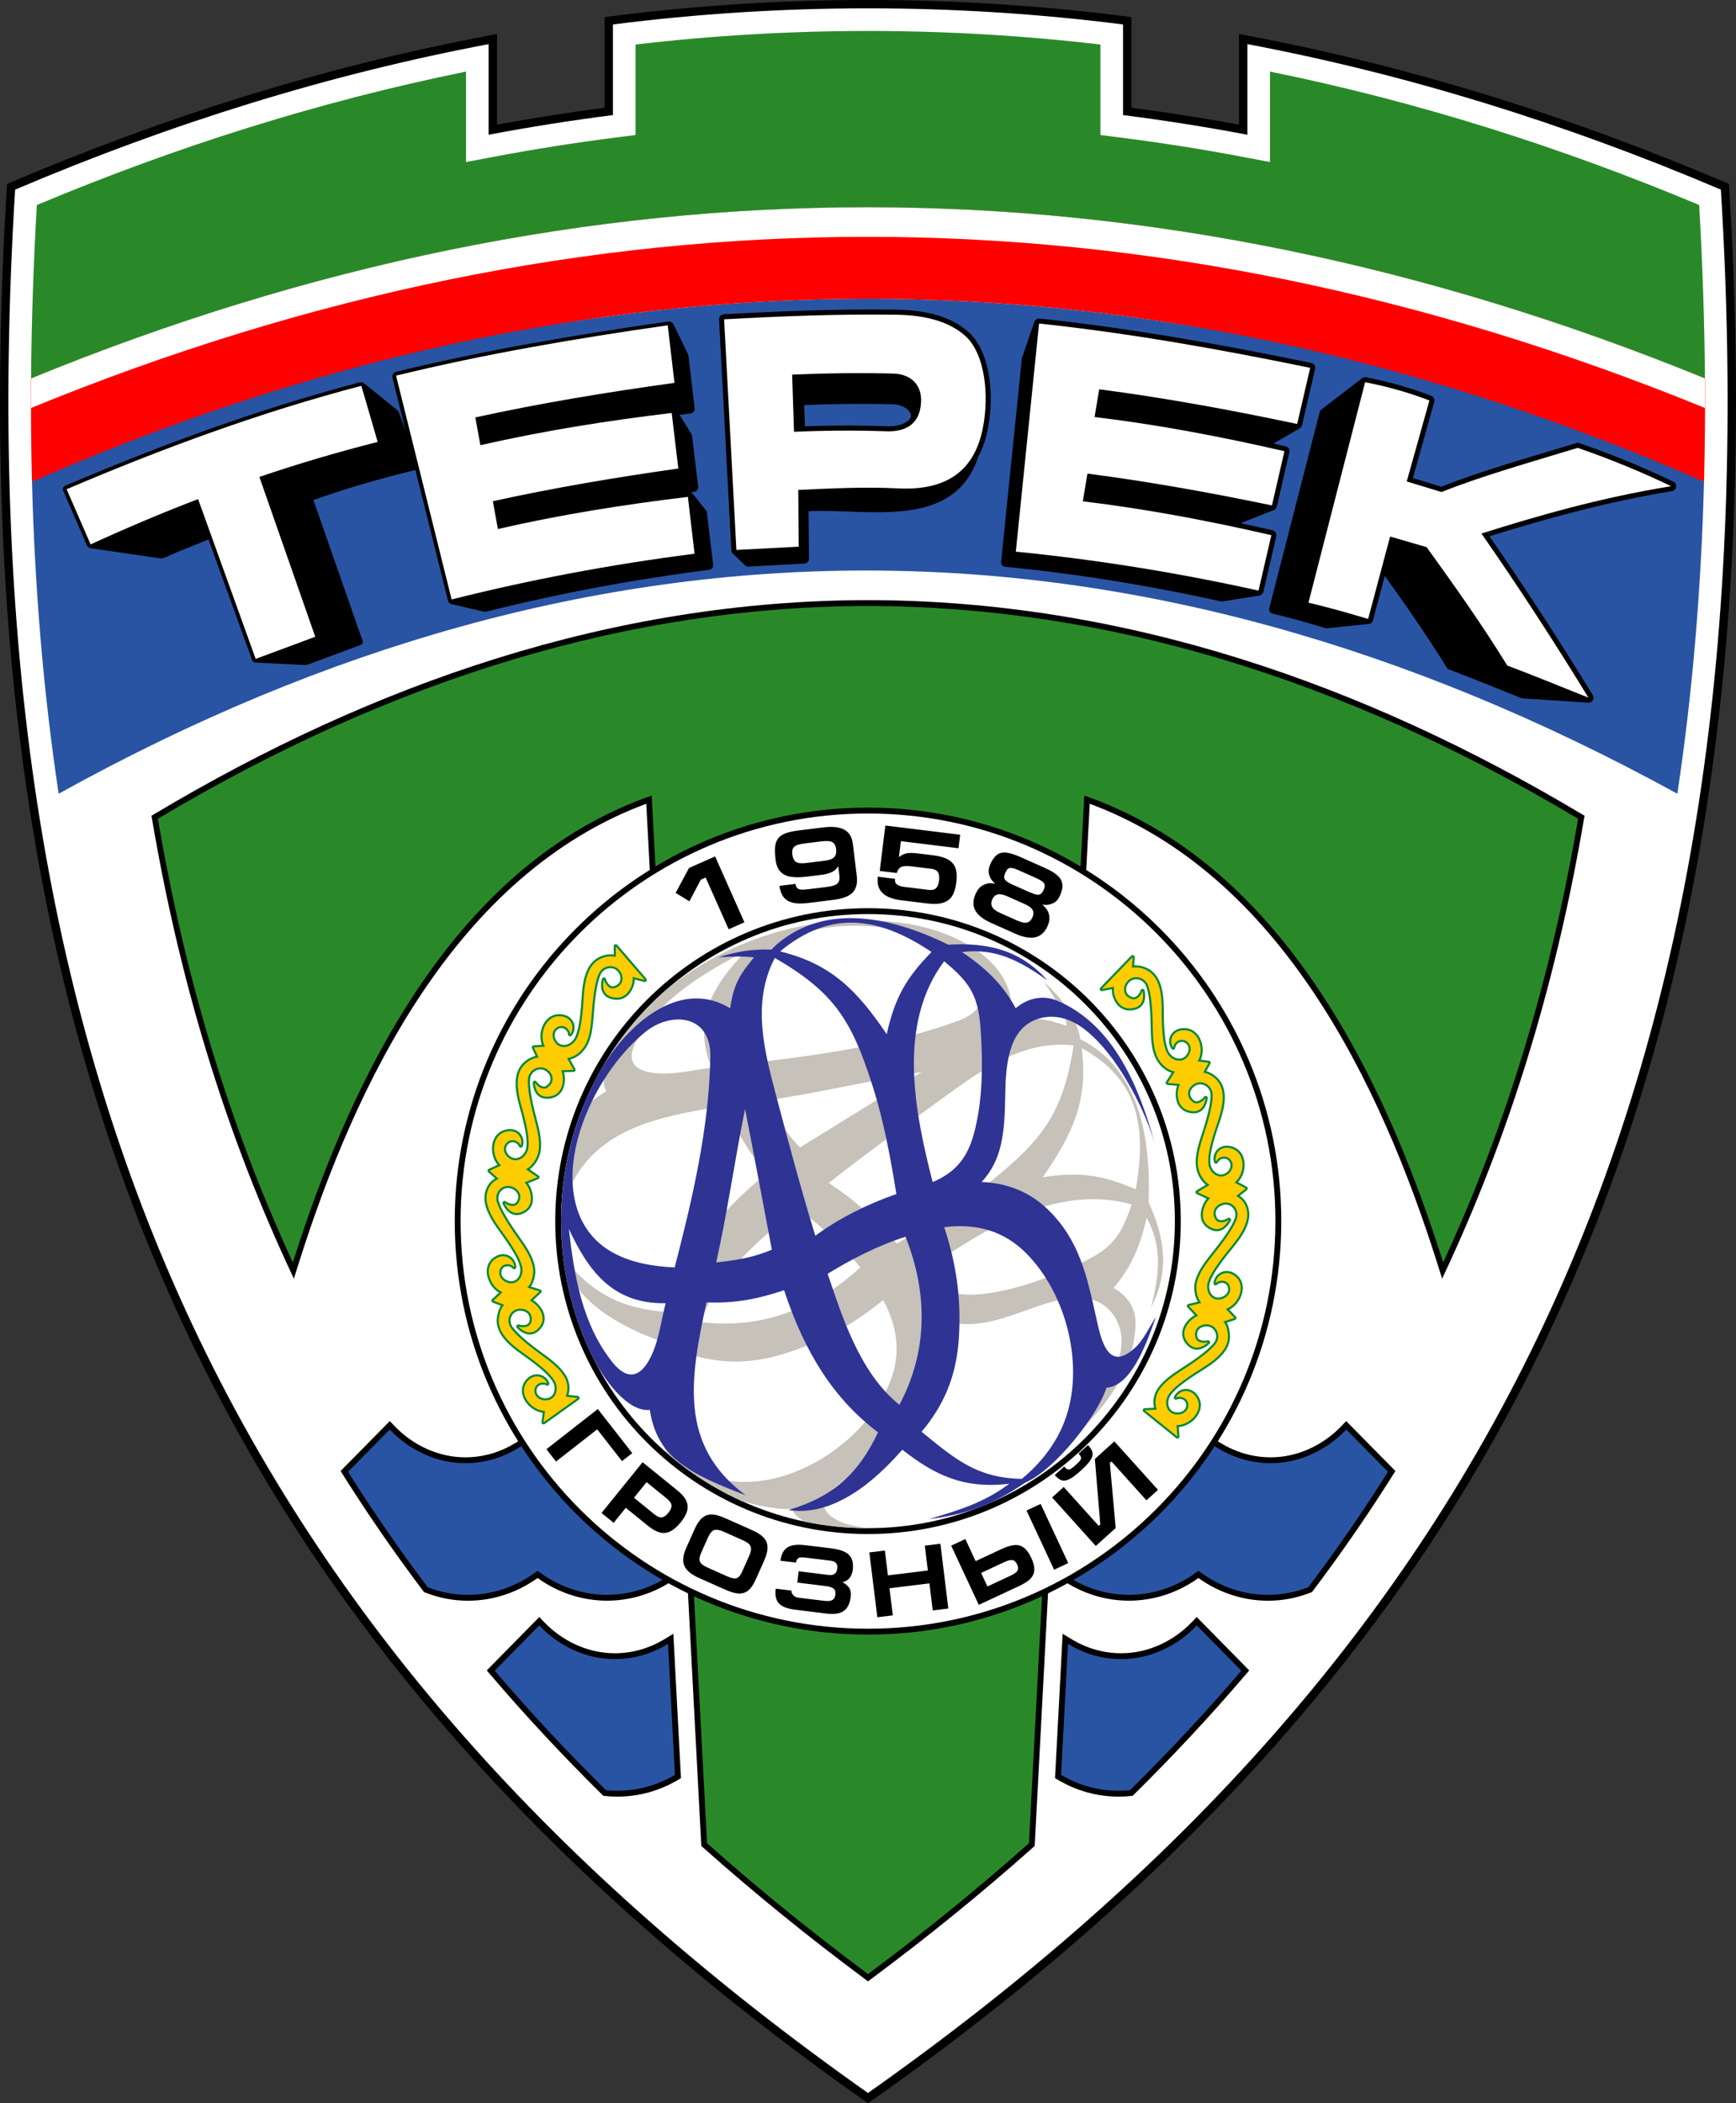
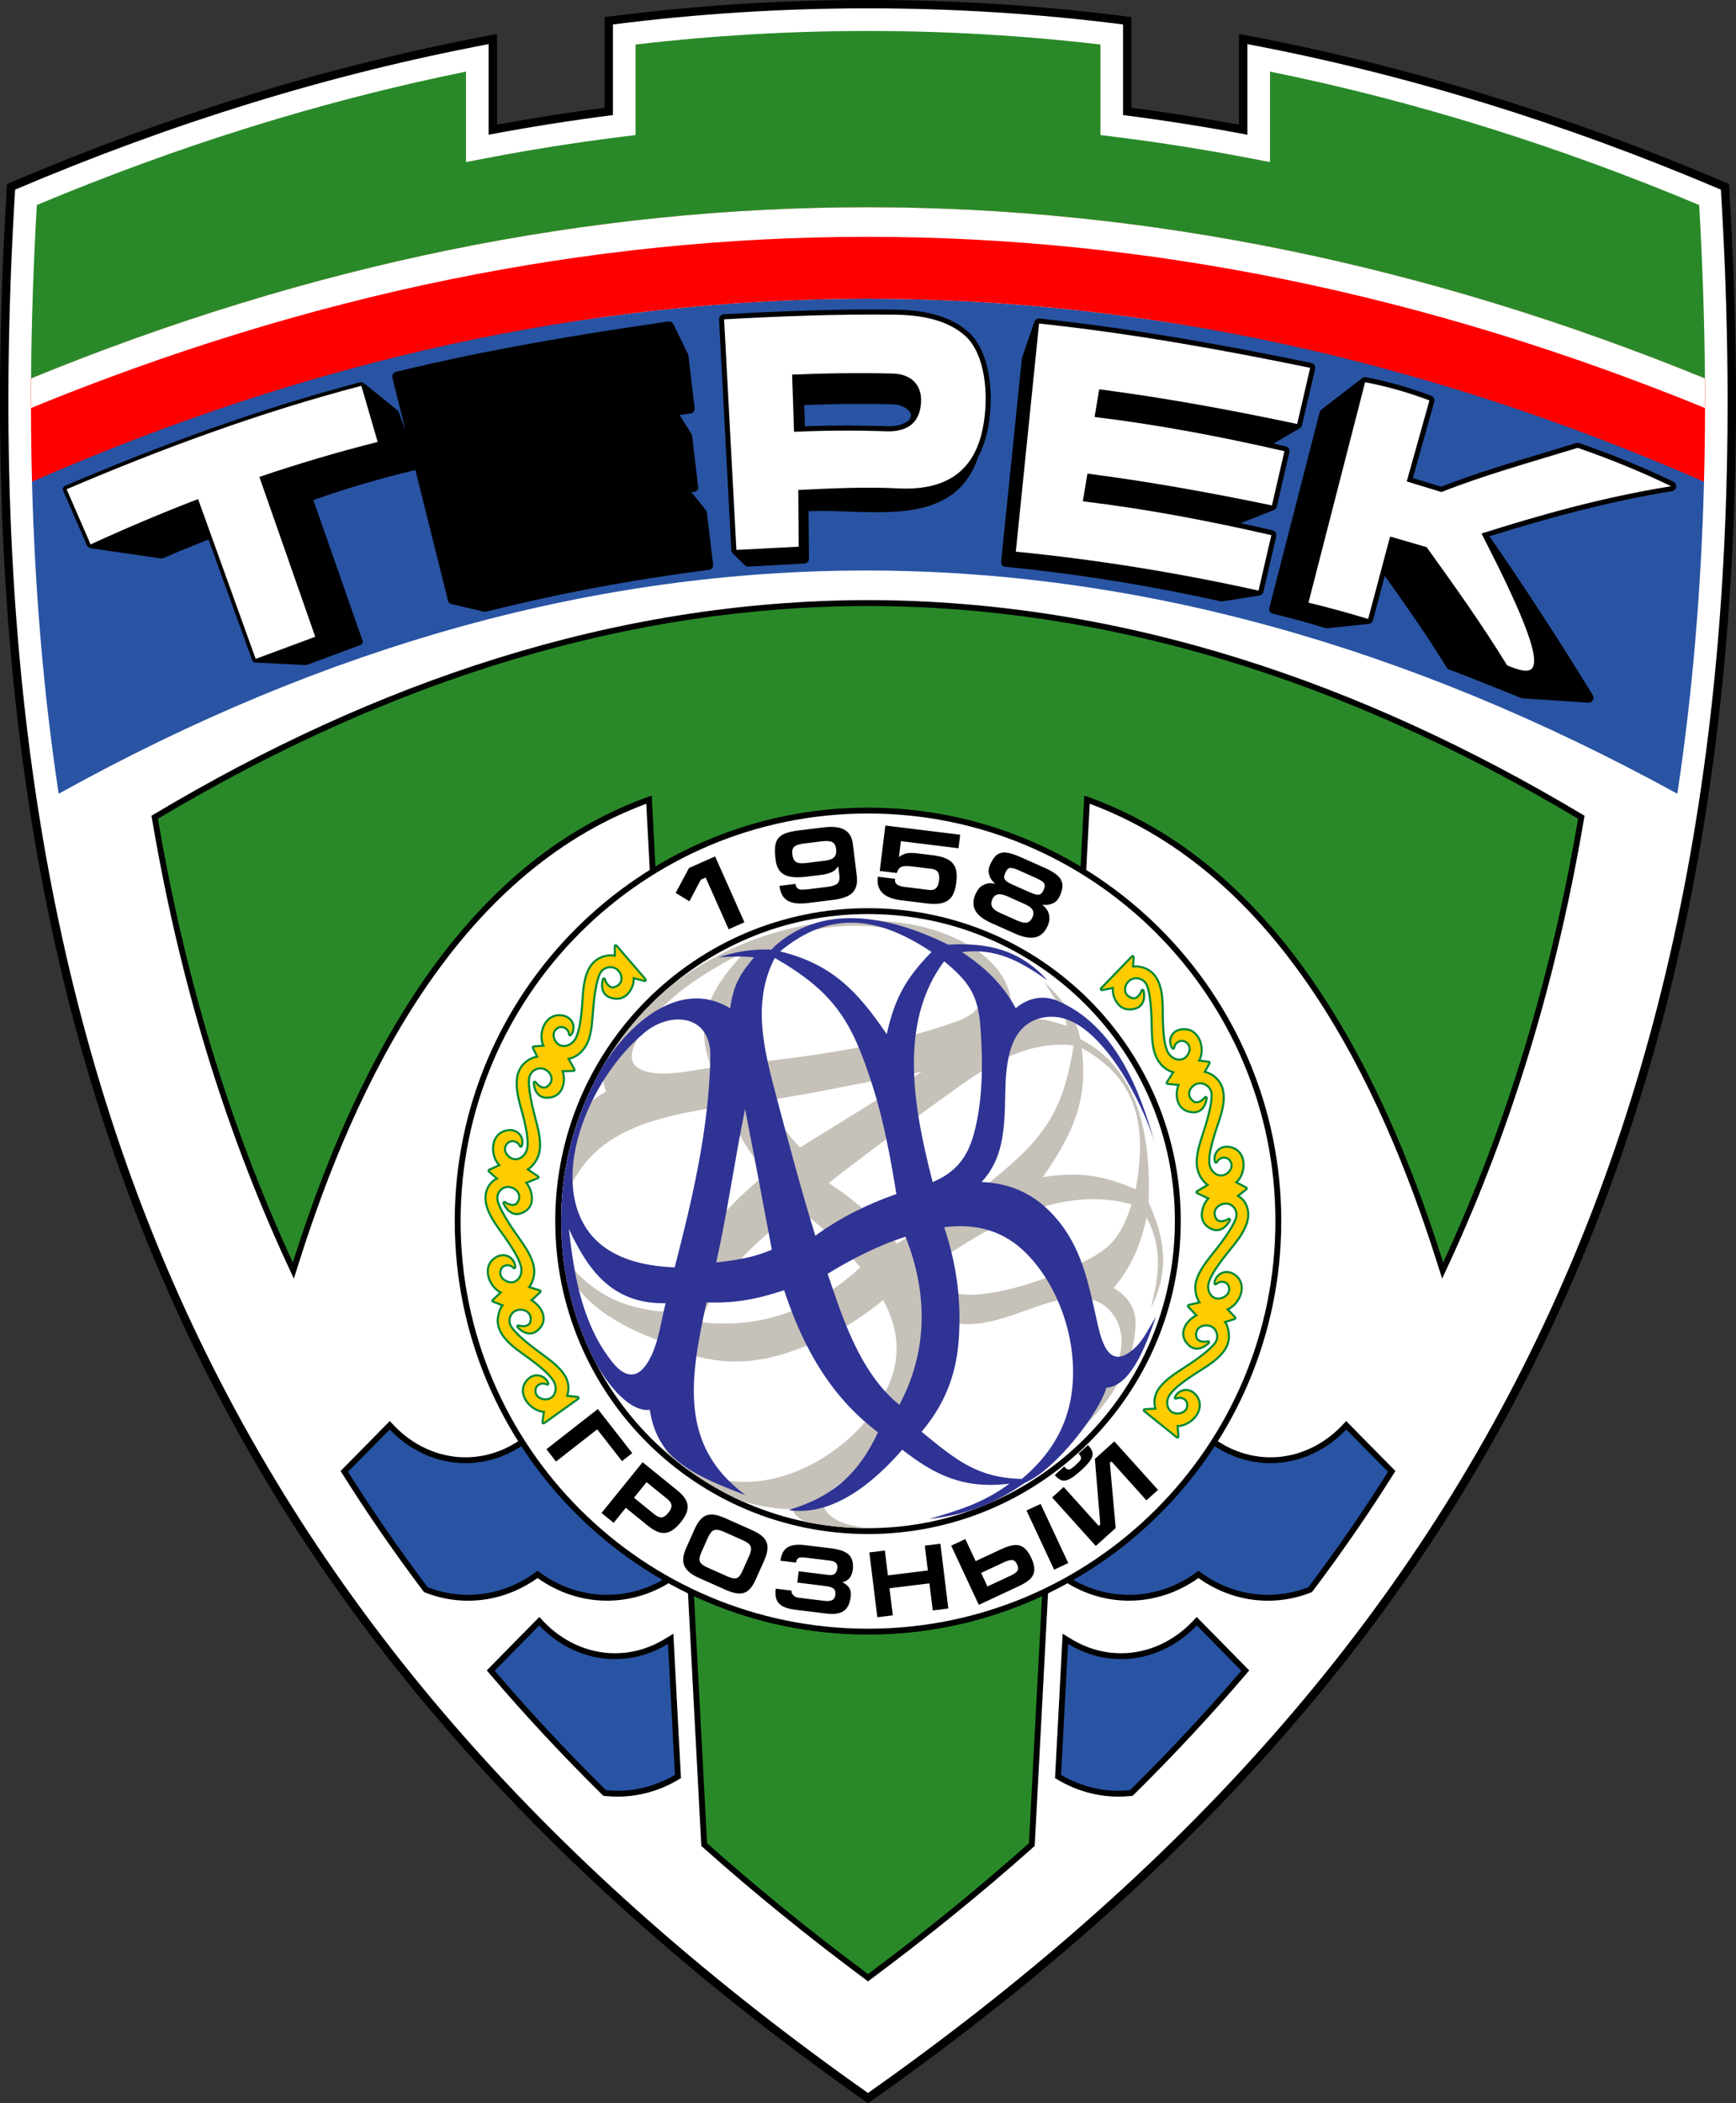
<svg xmlns="http://www.w3.org/2000/svg" width="241.25pt" height="292.14pt" viewBox="0 0 241.25 292.14" version="1.1">
  <rect x="0" y="0" width="241.25" height="292.14" fill="#333333" stroke="none" />
  <g id="surface1">
    <path style=" stroke:none;fill-rule:nonzero;fill:rgb(0%,0%,0%);fill-opacity:1;" d="M 69.066 17.316 C 74.027 16.402 79.016 15.617 84.02 14.965 L 84.02 2.375 L 85.035 2.246 C 108.645 -0.754 132.605 -0.754 156.215 2.246 L 157.23 2.375 L 157.23 14.965 C 162.234 15.617 167.219 16.402 172.184 17.316 L 172.184 4.723 L 173.562 4.984 C 196.27 9.277 218.355 16.23 239.605 25.27 L 240.27 25.551 L 240.312 26.27 C 241.391 43.82 241.605 61.457 240.609 79.02 C 239.707 94.887 237.812 110.711 234.633 126.285 C 228.82 154.77 218.828 181.68 203.738 206.57 C 182.848 241.027 154.062 268.57 121.297 291.668 L 120.625 292.141 L 119.953 291.668 C 87.191 268.57 58.402 241.027 37.512 206.57 C 22.422 181.68 12.43 154.77 6.617 126.285 C 3.438 110.711 1.543 94.887 0.641 79.02 C -0.355 61.457 -0.141 43.82 0.938 26.27 L 0.984 25.551 L 1.645 25.27 C 22.895 16.23 44.98 9.277 67.688 4.984 L 69.066 4.723 " />
    <path style=" stroke:none;fill-rule:nonzero;fill:rgb(100%,100%,100%);fill-opacity:1;" d="M 2.102 26.34 C 24.031 17.012 45.965 10.277 67.902 6.129 L 67.902 18.715 C 73.664 17.625 79.422 16.719 85.18 15.984 L 85.18 3.398 C 108.699 0.41 132.551 0.41 156.066 3.398 L 156.066 15.984 C 161.828 16.719 167.59 17.625 173.348 18.715 L 173.348 6.129 C 195.285 10.277 217.219 17.012 239.148 26.34 C 246.785 150.641 207.66 229.359 120.621 290.715 C 33.59 229.359 -5.539 150.641 2.102 26.34 " />
    <path style=" stroke:none;fill-rule:nonzero;fill:rgb(0%,0%,0%);fill-opacity:1;" d="M 94.207 247.234 C 91.648 248.746 88.773 249.551 85.797 249.551 C 85.242 249.551 84.68 249.523 84.125 249.465 L 83.844 249.434 L 83.582 249.18 C 78.203 243.867 73.035 238.336 68.129 232.586 L 67.645 232.02 L 74.945 224.602 L 75.523 225.211 C 78.109 227.938 81.664 229.637 85.449 229.637 C 87.93 229.637 90.297 228.926 92.406 227.641 L 93.574 226.93 L 94.633 246.984 Z M 148.844 227.641 C 150.953 228.926 153.316 229.637 155.797 229.637 C 159.586 229.637 163.141 227.938 165.727 225.211 L 166.305 224.602 L 173.605 232.02 L 173.121 232.59 C 168.207 238.344 163.035 243.879 157.648 249.195 L 157.406 249.434 L 157.121 249.465 C 156.566 249.523 156.008 249.551 155.453 249.551 C 152.48 249.551 149.602 248.746 147.043 247.234 L 146.617 246.984 L 147.676 226.93 Z M 74.707 219.188 C 71.875 221.215 68.531 222.34 65.023 222.34 C 63.008 222.34 61.016 221.953 59.141 221.223 L 58.922 221.137 L 58.785 220.953 C 58.633 220.754 58.484 220.555 58.336 220.355 C 58.188 220.16 58.039 219.961 57.895 219.766 C 57.695 219.496 57.496 219.227 57.297 218.957 L 56.895 218.41 C 56.691 218.133 56.488 217.855 56.289 217.582 L 55.887 217.027 C 55.684 216.746 55.48 216.465 55.277 216.18 L 54.918 215.676 C 54.703 215.375 54.488 215.07 54.273 214.766 L 53.949 214.305 C 53.727 213.988 53.504 213.668 53.285 213.348 L 52.98 212.914 C 52.762 212.594 52.539 212.27 52.32 211.945 L 52.027 211.52 C 51.793 211.176 51.559 210.828 51.328 210.484 L 51.086 210.125 C 50.848 209.762 50.605 209.402 50.367 209.043 L 50.148 208.711 C 49.902 208.336 49.656 207.961 49.414 207.586 L 49.234 207.305 C 48.98 206.918 48.727 206.523 48.477 206.133 L 48.305 205.859 C 48.094 205.527 47.883 205.199 47.676 204.867 L 47.332 204.32 L 54.168 197.387 L 54.75 197.996 C 57.332 200.723 60.891 202.422 64.676 202.422 C 67.867 202.422 70.828 201.254 73.289 199.254 L 73.875 198.777 L 74.395 199.324 C 76.977 202.051 80.535 203.746 84.32 203.746 C 86.711 203.746 89 203.09 91.059 201.883 L 92.211 201.203 L 93.191 219.742 L 92.77 219.996 C 87.031 223.41 80.086 223.039 74.707 219.188 M 166.543 219.188 C 161.164 223.039 154.219 223.41 148.48 219.996 L 148.059 219.742 L 149.039 201.203 L 150.191 201.883 C 152.25 203.09 154.539 203.746 156.93 203.746 C 160.715 203.746 164.273 202.051 166.855 199.324 L 167.375 198.777 L 167.961 199.254 C 170.422 201.254 173.383 202.422 176.574 202.422 C 180.359 202.422 183.914 200.723 186.5 197.996 L 187.078 197.387 L 193.918 204.32 L 193.574 204.867 C 193.367 205.199 193.156 205.527 192.945 205.859 L 192.77 206.133 C 192.52 206.523 192.27 206.918 192.016 207.305 L 191.836 207.586 C 191.59 207.961 191.348 208.336 191.102 208.711 L 190.883 209.043 C 190.645 209.402 190.402 209.762 190.164 210.125 L 189.922 210.484 C 189.688 210.828 189.453 211.176 189.223 211.52 L 188.934 211.945 C 188.711 212.27 188.488 212.594 188.266 212.914 L 187.965 213.352 C 187.746 213.668 187.52 213.988 187.297 214.305 L 186.977 214.766 C 186.762 215.07 186.547 215.375 186.332 215.676 L 185.973 216.184 C 185.77 216.465 185.566 216.746 185.363 217.027 L 184.961 217.582 C 184.762 217.855 184.559 218.133 184.355 218.41 L 183.953 218.961 C 183.754 219.227 183.555 219.496 183.355 219.766 L 182.914 220.355 L 182.465 220.953 L 182.328 221.137 L 182.113 221.223 C 180.234 221.953 178.242 222.34 176.227 222.34 C 172.723 222.34 169.375 221.215 166.543 219.188 " />
    <path style=" stroke:none;fill-rule:nonzero;fill:rgb(16.089%,32.935%,63.867%);fill-opacity:1;" d="M 93.793 246.531 C 91.426 247.93 88.703 248.738 85.797 248.738 C 85.266 248.738 84.734 248.711 84.211 248.652 L 84.156 248.598 C 78.789 243.301 73.645 237.793 68.746 232.059 L 74.934 225.773 C 77.648 228.637 81.41 230.449 85.453 230.449 C 88.125 230.449 90.633 229.68 92.832 228.336 Z M 148.418 228.336 C 150.617 229.68 153.125 230.449 155.801 230.449 C 159.84 230.449 163.602 228.637 166.316 225.773 L 172.504 232.059 C 167.602 237.801 162.449 243.312 157.078 248.617 L 157.039 248.652 C 156.516 248.711 155.984 248.738 155.449 248.738 C 152.547 248.738 149.824 247.93 147.457 246.531 Z M 73.801 199.887 C 76.52 202.75 80.277 204.562 84.32 204.562 C 86.902 204.562 89.328 203.844 91.469 202.586 L 92.352 219.293 C 86.766 222.621 79.93 222.199 74.707 218.176 C 71.988 220.27 68.645 221.523 65.023 221.523 C 63.082 221.523 61.188 221.148 59.434 220.465 C 59.285 220.266 59.137 220.066 58.988 219.867 C 58.84 219.672 58.691 219.477 58.547 219.277 C 58.348 219.012 58.148 218.742 57.953 218.477 L 57.547 217.93 C 57.348 217.652 57.148 217.379 56.945 217.102 L 56.547 216.551 C 56.344 216.27 56.145 215.988 55.941 215.707 L 55.582 215.203 C 55.367 214.902 55.152 214.598 54.941 214.297 L 54.617 213.836 C 54.395 213.523 54.172 213.203 53.953 212.887 L 53.652 212.449 C 53.434 212.129 53.211 211.809 52.992 211.488 L 52.703 211.059 C 52.469 210.719 52.238 210.375 52.004 210.031 L 51.766 209.672 C 51.523 209.312 51.285 208.953 51.047 208.594 L 50.832 208.262 C 50.586 207.887 50.34 207.516 50.098 207.141 L 49.918 206.863 C 49.664 206.473 49.414 206.086 49.164 205.695 L 48.992 205.422 C 48.781 205.094 48.574 204.762 48.363 204.43 L 54.156 198.559 C 56.875 201.422 60.637 203.234 64.676 203.234 C 68.09 203.234 71.223 201.98 73.801 199.887 M 167.449 199.887 C 164.73 202.75 160.973 204.562 156.93 204.562 C 154.348 204.562 151.926 203.844 149.777 202.586 L 148.895 219.293 C 154.484 222.621 161.32 222.199 166.543 218.176 C 169.262 220.27 172.605 221.523 176.227 221.523 C 178.172 221.523 180.062 221.148 181.816 220.465 C 181.965 220.266 182.113 220.066 182.262 219.867 L 182.703 219.277 C 182.902 219.012 183.102 218.742 183.297 218.477 L 183.699 217.93 C 183.902 217.652 184.102 217.379 184.305 217.102 L 184.703 216.551 C 184.906 216.27 185.105 215.988 185.309 215.707 L 185.668 215.203 C 185.883 214.902 186.098 214.598 186.312 214.297 L 186.633 213.836 C 186.855 213.523 187.074 213.203 187.297 212.887 L 187.598 212.449 C 187.816 212.129 188.039 211.809 188.258 211.488 L 188.551 211.059 C 188.781 210.719 189.016 210.375 189.246 210.031 L 189.484 209.672 C 189.727 209.312 189.965 208.953 190.203 208.594 L 190.418 208.262 C 190.664 207.887 190.91 207.516 191.152 207.141 L 191.332 206.863 C 191.586 206.473 191.836 206.086 192.086 205.695 L 192.258 205.422 C 192.469 205.094 192.676 204.762 192.887 204.43 L 187.094 198.559 C 184.375 201.422 180.613 203.234 176.574 203.234 C 173.16 203.234 170.023 201.98 167.449 199.887 " />
    <path style=" stroke:none;fill-rule:nonzero;fill:rgb(16.089%,32.935%,63.867%);fill-opacity:1;" d="M 4.445 66.906 C 4.828 81.426 5.988 95.922 8.152 110.25 C 82.738 68.91 157.723 68.91 233.098 110.25 C 235.262 95.918 236.422 81.422 236.805 66.906 C 226.023 61.496 215.434 57.457 204.926 54.273 C 189.156 49.492 172.684 46.102 156.34 43.902 C 132.918 40.754 109.504 40.695 86.094 43.738 C 56.086 47.566 26.305 55.324 4.445 66.906 " />
    <path style=" stroke:none;fill-rule:nonzero;fill:rgb(100%,0%,0%);fill-opacity:1;" d="M 4.316 52.555 C 4.281 57.34 4.32 62.121 4.445 66.906 C 81.84 33.027 159.293 33.027 236.805 66.906 C 236.93 62.121 236.973 57.336 236.934 52.555 C 159.266 20.859 81.727 20.859 4.316 52.555 " />
    <path style=" stroke:none;fill-rule:nonzero;fill:rgb(100%,100%,100%);fill-opacity:1;" d="M 4.305 56.672 L 4.305 56.734 C 4.305 57.188 4.324 55.082 4.348 52.543 C 81.738 20.863 159.262 20.863 236.91 52.547 C 236.93 54.941 236.941 57.094 236.945 56.781 L 236.945 56.672 C 159.27 24.969 81.723 24.969 4.305 56.672 " />
    <path style=" stroke:none;fill-rule:nonzero;fill:rgb(16.089%,53.709%,16.089%);fill-opacity:1;" d="M 236.133 28.477 C 216.883 20.41 196.945 14.09 176.488 9.945 L 176.488 22.508 L 172.766 21.801 C 167.098 20.73 161.395 19.828 155.672 19.102 L 152.926 18.754 L 152.926 6.184 C 131.484 3.676 109.766 3.676 88.324 6.184 L 88.324 18.754 L 85.578 19.102 C 79.855 19.828 74.152 20.73 68.484 21.801 L 64.762 22.508 L 64.762 9.945 C 44.305 14.09 24.367 20.41 5.121 28.477 C 4.656 36.477 4.379 44.512 4.316 52.555 C 81.727 20.859 159.266 20.859 236.934 52.555 C 236.871 44.512 236.594 36.477 236.133 28.477 " />
    <path style=" stroke:none;fill-rule:nonzero;fill:rgb(0%,0%,0%);fill-opacity:1;" d="M 151.438 111.641 L 143.789 256.406 L 143.535 256.629 C 136.34 263.035 128.84 269.098 121.109 274.848 L 120.625 275.211 L 120.141 274.848 C 112.41 269.098 104.91 263.035 97.715 256.629 L 97.461 256.406 L 89.812 111.641 C 63.355 121.461 49.422 150.395 41.469 175.602 L 40.836 177.609 L 39.953 175.699 C 30.844 155.996 24.773 135.238 21.145 113.859 L 21.047 113.309 L 21.527 113.023 C 51.848 94.941 85.051 83.402 120.625 83.355 C 156.199 83.402 189.402 94.941 219.723 113.023 L 220.203 113.309 L 220.105 113.859 C 216.477 135.238 210.406 155.996 201.297 175.699 L 200.414 177.609 L 199.777 175.602 C 191.828 150.395 177.895 121.461 151.438 111.641 " />
    <path style=" stroke:none;fill-rule:nonzero;fill:rgb(16.089%,53.709%,16.089%);fill-opacity:1;" d="M 21.945 113.723 C 54.91 94.062 87.805 84.215 120.625 84.172 C 153.445 84.215 186.34 94.062 219.305 113.723 C 215.582 135.637 209.453 156.113 200.555 175.355 C 189.68 140.871 173.426 118.426 150.684 110.504 L 142.992 256.02 C 136.035 262.215 128.59 268.273 120.625 274.195 C 112.664 268.273 105.215 262.215 98.258 256.02 L 90.566 110.504 C 67.824 118.426 51.57 140.871 40.695 175.355 C 31.797 156.113 25.668 135.637 21.945 113.723 " />
    <path style=" stroke:none;fill-rule:nonzero;fill:rgb(0%,0%,0%);fill-opacity:1;" d="M 120.625 112.18 C 88.91 112.184 63.195 137.898 63.195 169.609 C 63.195 201.324 88.91 227.043 120.625 227.043 C 152.336 227.043 178.055 201.324 178.055 169.609 C 178.055 137.898 152.336 112.184 120.625 112.18 " />
    <path style=" stroke:none;fill-rule:nonzero;fill:rgb(100%,100%,100%);fill-opacity:1;" d="M 80.594 209.641 C 70.348 199.395 64.008 185.242 64.008 169.609 C 64.008 153.98 70.348 139.828 80.594 129.578 C 90.84 119.332 104.992 112.996 120.625 112.996 C 136.258 112.996 150.41 119.332 160.656 129.578 C 170.902 139.828 177.242 153.98 177.242 169.609 C 177.242 185.242 170.902 199.395 160.656 209.641 C 150.41 219.891 136.258 226.227 120.625 226.227 C 104.992 226.227 90.84 219.891 80.594 209.641 " />
    <path style=" stroke:none;fill-rule:nonzero;fill:rgb(0%,0%,0%);fill-opacity:1;" d="M 120.625 126.148 C 96.625 126.148 77.16 145.609 77.16 169.609 C 77.16 193.613 96.621 213.074 120.625 213.078 C 144.629 213.074 164.09 193.613 164.09 169.609 C 164.09 145.609 144.629 126.148 120.625 126.148 " />
    <path style=" stroke:none;fill-rule:nonzero;fill:rgb(100%,100%,100%);fill-opacity:1;" d="M 150.781 199.77 C 143.062 207.488 132.402 212.262 120.625 212.262 C 108.848 212.262 98.188 207.488 90.469 199.77 C 82.746 192.047 77.973 181.387 77.973 169.609 C 77.973 157.832 82.746 147.172 90.469 139.453 C 98.188 131.734 108.848 126.961 120.625 126.961 C 132.402 126.961 143.062 131.734 150.781 139.453 C 158.504 147.172 163.273 157.832 163.273 169.609 C 163.273 181.387 158.504 192.047 150.781 199.77 " />
    <path style=" stroke:none;fill-rule:nonzero;fill:rgb(77.734%,75.781%,72.459%);fill-opacity:1;" d="M 128.008 176.828 C 130.34 179.246 132.832 180.086 136.16 179.773 C 141.074 179.312 146.227 177.316 150.641 175.227 C 154.703 173.305 155.898 171.348 157.262 167.293 C 146.727 164.336 136.254 170.973 128.008 176.828 M 106.727 152.824 C 108.156 155.578 109.305 157.465 111.168 159.391 C 116.77 155.93 122.516 152.395 128.094 148.898 C 121.074 150.082 113.758 151.781 106.727 152.824 M 98.898 148.316 C 96.016 141.305 99.508 136.418 103.695 132.074 C 97.871 135.109 91.945 138.574 88.559 144.387 C 87.289 146.562 87.188 148.758 91.328 149.086 C 93.84 149.285 96.785 148.535 98.898 148.316 M 144.914 163.504 C 150.168 162.703 153.305 163.262 157.832 165.195 C 159.469 156.094 157.93 149.77 150.32 145.566 C 151.238 152.73 149.199 157.348 144.914 163.504 M 110.836 167.812 C 106.355 171.559 99.598 176.789 97.418 183.645 C 105.68 184.637 113.191 181.898 119.551 176.047 C 117.152 173.035 113.895 170.137 110.836 167.812 M 149.203 145.207 C 142.277 144.418 136.652 148.449 131.398 152.25 C 125.801 156.293 120.539 160.098 115.16 164.32 C 118.602 166.516 121.906 169.508 124.645 172.73 C 129.105 170.129 133.477 167.469 137.512 164.234 C 144.996 158.238 147.723 154.574 149.203 145.207 M 103.992 147.695 C 113.723 146.578 123.871 145.184 133.152 141.797 C 138.719 139.766 137.062 134.363 133.035 132.102 C 128.137 129.352 121.469 128.09 115.668 128.754 C 109.809 129.43 103.953 132.332 102.883 138.574 C 102.359 141.613 103.023 144.832 103.992 147.695 M 159.969 181.59 C 161.074 177.059 161.617 173.355 159.344 169.129 C 158.504 172.953 157.188 176.047 154.75 178.902 C 156.801 180.012 157.867 181.871 157.809 183.898 C 157.551 192.641 150.289 199.094 144.199 203.625 C 149.078 199.895 156.211 191.523 155.855 185.891 C 155.719 183.785 154.602 181.871 152.793 180.926 C 150.156 179.543 146.41 180.605 143.074 181.836 C 137.836 183.766 134.418 184.68 130.484 183.172 C 131.738 186.883 131.469 190.195 130.215 193.145 C 127.824 198.754 123.414 201.559 118.801 204.633 C 116.414 206.227 111.816 208.941 116.621 211.289 C 117.828 211.875 119.262 212.051 120.617 212.262 C 117.621 212.262 114.695 211.953 111.871 211.363 C 111.035 210.934 110.387 210.355 110.008 209.582 C 108.457 209.719 105.828 209.289 103.074 208.492 C 100.258 207.219 97.602 205.648 95.152 203.82 C 97.867 205.129 100.625 205.828 103.434 205.84 C 111.602 205.871 120.238 199.766 123.48 192.43 C 125.098 188.777 125.059 184.863 122.73 180.578 C 118.648 183.895 114.621 186.188 109.539 187.855 C 105.035 189.336 100.445 189.73 95.031 187.859 C 93.164 193.551 91.891 197.148 93.781 202.754 C 93.391 202.438 93.004 202.113 92.625 201.781 L 92.691 201.824 C 89.672 196.16 90.07 191.738 91.734 186.262 C 86.48 184.355 79.941 180.957 78.316 175.043 C 78.301 174.906 78.285 174.773 78.27 174.641 C 82.352 179.836 86.605 181.785 92.777 182.254 C 94.848 174.996 99.277 168.922 106.523 162.996 C 104.039 159.98 102.348 157.363 101.055 153.559 C 90.516 155.207 81.141 157.016 78 168.148 C 78.16 163.355 79.113 158.766 80.73 154.496 C 81.605 153.406 82.746 152.449 84.242 151.59 C 83.48 150.105 84.02 148.078 84.984 146.18 C 86.586 143.754 88.422 141.5 90.469 139.453 C 91.125 138.801 91.801 138.164 92.5 137.551 C 95.949 134.715 99.91 132.375 104.316 130.684 C 111.41 127.953 118.793 127.242 125.82 128.262 C 132.434 129.223 141.969 133.57 140.418 141.941 C 143.703 141.211 145.215 141.473 148.234 142.488 C 148.133 140.785 146.043 137.895 145.145 136.473 C 147.273 138.332 149.688 141.383 150.113 144.316 C 158.453 148.551 159.953 158.309 159.617 166.992 C 161.875 171.945 162.574 176.523 159.969 181.59 " />
    <path style=" stroke:none;fill-rule:nonzero;fill:rgb(18.431%,19.994%,58.006%);fill-opacity:1;" d="M 131.219 170.461 C 132.852 175.453 133.551 180.027 133.281 185.363 C 133.043 190.094 131.766 194.504 128.07 198.871 C 132.836 202.762 135.77 205.273 142 205.422 C 144.723 203.148 146.719 200.535 147.891 197.531 C 150.855 189.938 148.25 179.695 142.562 174.031 C 139.73 171.215 136.059 169.836 131.219 170.461 M 129.609 164.191 C 132.707 162.895 134.383 160.875 135.289 157.664 C 136.625 152.922 136.609 147.41 136.242 142.547 C 135.906 138.07 134.508 136.25 131.207 133.52 C 124.66 142.262 127.098 154.402 129.609 164.191 M 99.531 175.352 C 102.617 175.012 104.797 174.625 107.262 173.582 C 106.043 167.121 104.805 160.496 103.539 154.039 C 102.125 161.004 101.082 168.43 99.531 175.352 M 92.508 181.016 C 84.918 181.168 81.609 176.156 79.051 170.691 C 79.797 177.211 80.906 183.977 85.117 189.223 C 86.695 191.188 88.711 192.07 90.504 188.34 C 91.594 186.07 91.953 183.059 92.508 181.016 M 123.23 143.648 C 124.371 138.469 126.016 135.75 129.453 132.23 C 121.93 127.195 115.301 126.441 108.41 132.148 C 115.434 133.879 119.02 137.441 123.23 143.648 M 115.016 176.93 C 116.906 182.453 119.367 190.629 124.988 195.129 C 128.887 187.797 129.023 179.812 125.84 171.785 C 122.164 172.93 118.281 174.918 115.016 176.93 M 107.676 133.055 C 104.445 139.223 106.195 145.91 107.855 152.176 C 109.625 158.844 111.289 165.113 113.305 171.645 C 116.59 169.23 120.578 167.234 124.57 165.848 C 123.742 160.758 122.824 155.727 121.254 150.801 C 118.34 141.676 115.895 137.816 107.676 133.055 M 93.758 176.047 C 96.211 166.586 98.551 156.637 98.719 146.77 C 98.82 140.855 93.176 140.453 89.621 143.387 C 85.285 146.957 81.715 152.703 80.254 158.348 C 78.773 164.047 79.387 170.543 84.836 173.793 C 87.484 175.371 90.734 175.914 93.758 176.047 M 145.543 136.152 C 141.707 133.488 138.438 131.648 133.668 132.242 C 136.945 134.402 139.363 136.746 141.152 140.043 C 142.926 138.535 145.051 138.215 146.922 138.996 C 155 142.391 158.422 151.48 160.469 158.777 C 158.734 152.895 153.473 143.234 148.078 141.535 C 146.066 140.902 143.875 141.25 142.34 142.594 C 140.102 144.551 139.75 148.422 139.699 151.973 C 139.621 157.543 139.25 161.055 136.426 164.176 C 140.344 164.348 143.348 165.789 145.648 168.023 C 150.031 172.27 151.07 177.387 152.285 182.789 C 152.914 185.586 153.801 190.844 157.719 187.219 C 158.973 186.062 159.727 184.312 160.641 182.902 C 159.004 187.621 157.008 192.48 153.754 192.762 C 152.738 196.246 146.75 204.109 142.457 205.949 C 138.105 208.91 134.496 210.348 129.109 210.988 C 133.449 209.734 136.789 208.664 140.281 206.086 C 133.902 206.855 129.914 204.887 125.391 201.363 C 121.621 205.688 115.887 210.703 109.574 209.746 C 115.977 207.824 119.352 204.562 122.02 198.949 C 115.984 194.402 111.898 188.09 108.965 179.211 C 105.258 180.434 102.199 181.062 98.18 180.898 C 95.926 191.34 94.242 200.746 103.625 207.691 C 95.586 204.613 91.336 202.434 90.301 195.836 C 87.168 196.168 83.887 191.484 82.562 188.867 C 79.629 183.082 77.973 176.539 77.973 169.609 C 77.973 162.02 79.961 154.895 83.438 148.719 C 86.711 142.902 94.199 135.594 101.465 140.059 C 101.965 136.738 102.75 135.426 104.785 132.98 C 103.23 132.793 101.535 132.859 99.836 132.969 C 102.449 132.152 104.406 131.828 107.168 131.891 C 113.953 125.266 123.492 127.137 131.773 131.215 C 137.211 130.898 141.742 131.902 145.543 136.152 " />
    <path style=" stroke:none;fill-rule:nonzero;fill:rgb(0%,53.319%,21.556%);fill-opacity:1;" d="M 172.711 178.902 C 172.715 178.227 172.445 177.543 171.84 177.059 C 171.395 176.699 170.918 176.531 170.473 176.535 C 169.492 176.535 168.715 177.305 168.633 178.227 C 168.621 178.348 168.688 178.465 168.797 178.516 C 168.91 178.566 169.039 178.543 169.129 178.457 C 169.301 178.281 169.562 178.18 169.816 178.184 C 170.242 178.199 170.605 178.402 170.672 178.996 C 170.676 179.023 170.676 179.051 170.676 179.074 C 170.68 179.457 170.414 179.832 170.023 180.035 C 169.754 180.176 169.512 180.23 169.293 180.23 C 168.578 180.23 168.051 179.586 168.039 178.738 C 168.039 178.535 168.074 178.324 168.145 178.117 C 168.5 177.012 169.469 175.727 170.062 174.93 C 170.902 173.793 171.934 172.715 172.703 171.441 C 173.211 170.602 173.617 169.668 173.617 168.684 C 173.617 168.223 173.523 167.754 173.312 167.289 C 173.055 166.723 172.695 166.363 172.293 166.094 L 173.293 165.305 C 173.367 165.246 173.41 165.148 173.402 165.051 C 173.395 164.953 173.336 164.867 173.246 164.82 L 172.059 164.191 C 172.645 163.559 172.965 162.66 172.969 161.785 C 172.977 160.738 172.469 159.664 171.316 159.273 C 171.023 159.172 170.746 159.129 170.484 159.129 C 169.363 159.129 168.641 160.008 168.637 160.93 C 168.637 161.094 168.656 161.262 168.711 161.43 C 168.742 161.547 168.848 161.629 168.969 161.637 C 169.09 161.645 169.199 161.578 169.25 161.469 C 169.391 161.16 169.758 160.934 170.113 160.938 C 170.418 160.945 170.707 161.074 170.918 161.477 C 170.98 161.605 171.008 161.738 171.008 161.875 C 171.012 162.141 170.891 162.426 170.684 162.648 C 170.352 163 170.016 163.129 169.688 163.133 C 168.977 163.141 168.246 162.426 168.199 161.465 C 168.195 161.391 168.191 161.312 168.191 161.238 C 168.191 160.125 168.598 158.746 168.852 157.871 C 169.234 156.539 169.816 155.191 170.082 153.754 C 170.16 153.316 170.215 152.875 170.215 152.43 C 170.215 151.449 169.949 150.457 169.152 149.68 C 168.691 149.227 168.176 148.934 167.648 148.785 L 168.211 147.762 C 168.258 147.68 168.262 147.574 168.215 147.492 C 168.172 147.402 168.09 147.344 167.992 147.336 L 166.871 147.191 C 167.055 146.773 167.141 146.309 167.141 145.844 C 167.137 144.391 166.266 142.809 164.562 142.797 C 164.562 142.797 164.555 142.797 164.543 142.797 C 163.887 142.801 163.359 143.02 163.004 143.367 C 162.645 143.719 162.469 144.184 162.469 144.645 C 162.469 145.012 162.578 145.375 162.797 145.688 C 162.867 145.785 162.992 145.832 163.109 145.801 C 163.227 145.77 163.312 145.668 163.324 145.547 C 163.359 145.117 163.797 144.707 164.242 144.715 C 164.453 144.719 164.672 144.793 164.898 145.012 C 165.086 145.191 165.172 145.43 165.172 145.691 C 165.172 145.855 165.137 146.031 165.062 146.191 C 164.781 146.809 164.355 147.031 163.887 147.039 C 163.289 147.043 162.617 146.613 162.328 145.887 C 161.895 144.828 161.82 143.254 161.77 142.277 C 161.691 140.895 161.805 139.43 161.586 137.984 C 161.371 136.59 160.844 135.137 159.371 134.441 C 158.852 134.195 158.328 134.082 157.832 134.082 C 157.762 134.082 157.691 134.086 157.617 134.09 L 157.691 132.965 C 157.699 132.84 157.629 132.727 157.52 132.68 C 157.406 132.629 157.273 132.656 157.191 132.742 L 152.906 137.176 C 152.816 137.266 152.801 137.406 152.859 137.516 C 152.922 137.629 153.047 137.688 153.172 137.664 L 154.5 137.406 L 154.5 137.465 C 154.5 138.098 154.688 138.758 155.109 139.359 C 155.523 139.965 156.176 140.363 156.98 140.359 C 157.211 140.359 157.453 140.328 157.711 140.266 C 158.762 140.016 159.164 139.133 159.145 138.312 C 159.145 138.066 159.113 137.824 159.066 137.586 C 159.039 137.457 158.934 137.359 158.801 137.352 C 158.672 137.344 158.551 137.422 158.508 137.547 C 158.316 138.121 157.879 138.535 157.531 138.52 C 157.465 138.52 157.395 138.508 157.324 138.48 C 156.695 138.238 156.504 137.859 156.496 137.434 C 156.496 137.172 156.582 136.895 156.742 136.656 C 157.047 136.207 157.461 136.023 157.891 136.023 C 158.363 136.02 158.84 136.262 159.109 136.66 C 159.566 137.297 159.816 139.43 159.879 141.449 C 159.941 143.09 159.859 144.691 160.277 146.16 C 160.637 147.422 161.512 148.574 162.82 149.016 L 162.031 150.254 C 161.98 150.34 161.973 150.445 162.02 150.535 C 162.062 150.629 162.148 150.688 162.25 150.699 L 163.574 150.824 C 163.449 151.18 163.383 151.566 163.383 151.973 C 163.383 152.285 163.422 152.613 163.516 152.934 C 163.762 153.852 164.508 154.547 165.676 154.637 C 165.75 154.645 165.816 154.648 165.883 154.648 C 167.168 154.645 167.719 153.531 167.836 152.551 C 167.855 152.422 167.781 152.297 167.66 152.242 C 167.539 152.191 167.398 152.227 167.316 152.332 C 167.02 152.719 166.59 152.969 166.277 152.965 C 166.137 152.961 166.016 152.922 165.895 152.828 C 165.52 152.516 165.398 152.207 165.395 151.91 C 165.395 151.547 165.609 151.168 165.945 150.914 C 166.227 150.699 166.512 150.613 166.789 150.613 C 167.414 150.609 168.016 151.078 168.18 151.691 C 168.215 151.82 168.234 152.004 168.234 152.223 C 168.234 153.211 167.824 154.883 167.34 156.469 C 166.824 158.156 166.164 159.75 166.164 161.398 C 166.164 161.598 166.172 161.801 166.195 162.008 C 166.305 162.961 166.82 163.945 167.562 164.57 L 166.27 165.344 C 166.18 165.398 166.121 165.5 166.129 165.609 C 166.133 165.715 166.199 165.809 166.297 165.855 L 167.684 166.508 C 167.246 167.039 166.949 167.746 166.875 168.5 C 166.867 168.586 166.863 168.672 166.863 168.758 C 166.852 169.613 167.316 170.402 168.281 170.832 C 168.559 170.957 168.828 171.016 169.086 171.016 C 170.008 171.008 170.648 170.301 171.043 169.57 C 171.109 169.453 171.086 169.309 170.988 169.219 C 170.891 169.129 170.746 169.113 170.637 169.184 C 170.328 169.379 169.984 169.488 169.711 169.488 C 169.43 169.48 169.25 169.398 169.133 169.195 C 168.988 168.949 168.934 168.727 168.934 168.531 C 168.93 168.012 169.34 167.574 169.887 167.398 C 170.055 167.344 170.211 167.32 170.359 167.32 C 171.117 167.32 171.68 167.973 171.684 168.703 C 171.684 168.754 171.68 168.805 171.676 168.859 C 171.609 169.637 170.418 171.473 169.152 173.098 C 167.93 174.699 166.57 176.133 166.078 177.949 C 166 178.246 165.961 178.559 165.961 178.871 C 165.965 179.555 166.137 180.242 166.461 180.805 L 165.156 181.117 C 165.055 181.145 164.977 181.219 164.945 181.32 C 164.914 181.418 164.941 181.527 165.016 181.602 L 166.023 182.664 C 165.414 183.02 164.809 183.59 164.492 184.301 C 164.359 184.605 164.281 184.926 164.281 185.25 C 164.281 185.844 164.547 186.438 165.094 186.949 C 165.473 187.309 165.91 187.477 166.336 187.477 C 167.008 187.469 167.602 187.098 168.078 186.656 C 168.176 186.57 168.199 186.422 168.141 186.309 C 168.078 186.191 167.945 186.133 167.816 186.16 C 167.656 186.199 167.492 186.219 167.34 186.219 C 166.809 186.211 166.465 186.016 166.402 185.684 C 166.375 185.562 166.363 185.453 166.363 185.355 C 166.367 184.625 166.945 184.254 167.625 184.238 L 167.637 184.238 C 168.535 184.262 169 184.914 169.012 185.613 C 169.012 185.809 168.973 186.008 168.887 186.191 C 168.59 186.902 166.902 188.242 165.215 189.359 C 163.57 190.473 161.859 191.375 160.832 192.93 C 160.461 193.492 160.285 194.133 160.285 194.766 C 160.285 195.02 160.316 195.277 160.371 195.527 L 159.078 195.598 C 158.961 195.605 158.859 195.684 158.82 195.801 C 158.781 195.914 158.82 196.039 158.914 196.113 L 163.438 199.758 C 163.492 199.801 163.555 199.824 163.621 199.824 C 163.668 199.824 163.715 199.812 163.758 199.793 C 163.859 199.738 163.922 199.629 163.91 199.512 L 163.812 198.223 C 165.352 198.074 166.859 196.738 166.887 195.176 C 166.887 194.766 166.773 194.344 166.523 193.953 C 166.074 193.246 165.43 192.914 164.816 192.918 C 164.094 192.922 163.43 193.352 163.145 194.02 C 163.094 194.129 163.121 194.262 163.211 194.344 C 163.301 194.426 163.43 194.445 163.539 194.391 C 163.66 194.332 163.797 194.301 163.938 194.301 C 164.41 194.312 164.852 194.621 164.852 195.148 C 164.852 195.227 164.844 195.312 164.82 195.406 C 164.734 195.801 164.355 196.094 163.898 196.164 C 163.801 196.18 163.707 196.184 163.617 196.184 C 162.781 196.176 162.363 195.598 162.348 194.859 C 162.348 194.492 162.465 194.098 162.723 193.75 C 163.398 192.828 164.699 191.934 165.504 191.379 C 166.645 190.582 167.945 189.898 169.059 188.957 C 170.051 188.113 170.934 187.039 170.938 185.629 C 170.938 185.504 170.93 185.375 170.914 185.246 C 170.852 184.66 170.746 184.148 170.477 183.711 L 171.629 183.344 C 171.723 183.312 171.797 183.234 171.82 183.141 C 171.848 183.043 171.82 182.938 171.754 182.867 L 170.848 181.914 C 171.934 181.34 172.703 180.109 172.711 178.902 " />
    <path style=" stroke:none;fill-rule:nonzero;fill:rgb(100%,80.077%,0%);fill-opacity:1;" d="M 158.781 137.641 C 158.523 138.398 157.895 139 157.223 138.754 C 156.062 138.328 156.004 137.242 156.504 136.496 C 157.246 135.379 158.727 135.578 159.352 136.496 C 159.883 137.281 160.098 139.395 160.172 141.438 C 160.23 143.094 160.156 144.676 160.559 146.078 C 160.934 147.391 161.883 148.547 163.277 148.84 L 162.277 150.41 L 163.996 150.57 C 163.676 151.203 163.566 152.047 163.797 152.852 C 164.027 153.676 164.633 154.254 165.703 154.348 C 166.91 154.457 167.414 153.5 167.547 152.512 C 167.055 153.141 166.266 153.504 165.711 153.051 C 164.754 152.27 165.055 151.227 165.77 150.68 C 166.84 149.871 168.172 150.547 168.457 151.617 C 168.707 152.531 168.215 154.598 167.617 156.555 C 167.031 158.465 166.297 160.215 166.484 161.973 C 166.594 162.984 167.25 164.09 168.09 164.594 L 166.422 165.594 L 168.172 166.414 C 167.637 166.906 167.246 167.691 167.164 168.527 C 167.086 169.379 167.438 170.125 168.402 170.566 C 169.492 171.062 170.305 170.324 170.789 169.434 C 170.102 169.867 169.23 169.949 168.879 169.344 C 168.27 168.289 168.93 167.402 169.797 167.121 C 171.086 166.703 172.086 167.777 171.965 168.887 C 171.863 169.828 170.652 171.621 169.387 173.277 C 168.145 174.891 166.82 176.305 166.359 178.027 C 166.094 179.02 166.34 180.242 166.938 180.992 L 165.223 181.402 L 166.5 182.746 C 165.848 183.035 165.094 183.66 164.758 184.418 C 164.422 185.195 164.52 186.008 165.289 186.734 C 166.16 187.555 167.152 187.125 167.883 186.445 C 167.102 186.629 166.262 186.43 166.117 185.742 C 165.871 184.555 166.762 183.934 167.66 183.949 C 169.004 183.977 169.605 185.309 169.152 186.312 C 168.766 187.164 167.078 188.461 165.379 189.602 C 163.719 190.719 162.039 191.621 161.074 193.09 C 160.535 193.914 160.449 194.914 160.75 195.797 L 159.098 195.887 L 163.621 199.535 L 163.496 197.945 C 165.332 198 167.406 195.875 166.277 194.109 C 165.395 192.723 163.852 193.109 163.41 194.133 C 164.188 193.746 165.367 194.32 165.105 195.469 C 164.984 196.008 164.488 196.371 163.941 196.453 C 162.191 196.711 161.547 194.855 162.488 193.578 C 163.215 192.594 164.535 191.699 165.34 191.141 C 166.5 190.328 167.793 189.652 168.871 188.734 C 169.926 187.836 170.793 186.723 170.629 185.277 C 170.543 184.547 170.402 183.996 170 183.559 L 171.539 183.066 L 170.352 181.812 C 172.09 181.219 173.27 178.586 171.656 177.285 C 170.379 176.25 169.023 177.129 168.922 178.25 C 169.547 177.625 170.852 177.785 170.965 178.969 C 171.016 179.527 170.656 180.035 170.156 180.293 C 168.566 181.121 167.367 179.559 167.867 178.023 C 168.25 176.848 169.234 175.555 169.828 174.754 C 170.684 173.602 171.711 172.527 172.453 171.293 C 173.18 170.09 173.66 168.738 173.051 167.414 C 172.738 166.738 172.305 166.41 171.781 166.129 L 173.113 165.078 L 171.562 164.258 C 172.988 163.133 173.219 160.234 171.223 159.551 C 169.637 159.004 168.676 160.266 168.988 161.348 C 169.352 160.559 170.641 160.281 171.176 161.348 C 171.43 161.852 171.273 162.441 170.898 162.844 C 169.691 164.137 167.992 163.074 167.906 161.48 C 167.844 160.254 168.305 158.73 168.574 157.789 C 168.965 156.434 169.543 155.098 169.797 153.703 C 170.047 152.34 170.008 150.926 168.949 149.887 C 168.41 149.363 167.809 149.078 167.207 148.984 L 167.957 147.621 L 166.422 147.426 C 167.402 145.898 166.672 143.082 164.555 143.09 C 162.883 143.094 162.387 144.598 163.035 145.52 C 163.117 144.656 164.25 143.969 165.102 144.805 C 165.508 145.195 165.555 145.805 165.328 146.309 C 164.613 147.926 162.66 147.477 162.059 145.996 C 161.598 144.863 161.531 143.27 161.477 142.293 C 161.402 140.883 161.512 139.43 161.297 138.031 C 161.086 136.664 160.586 135.336 159.25 134.703 C 158.566 134.383 157.902 134.312 157.305 134.418 L 157.398 132.945 L 153.117 137.379 L 154.82 137.051 C 154.719 137.754 154.867 138.508 155.348 139.191 C 155.836 139.895 156.598 140.242 157.641 139.98 C 158.82 139.688 158.98 138.621 158.781 137.641 " />
    <path style=" stroke:none;fill-rule:nonzero;fill:rgb(0%,53.319%,21.556%);fill-opacity:1;" d="M 89.82 135.926 L 85.797 131.254 C 85.719 131.16 85.59 131.125 85.473 131.168 C 85.359 131.211 85.285 131.32 85.285 131.445 L 85.293 132.57 C 85.16 132.555 85.027 132.547 84.891 132.547 C 84.449 132.543 83.988 132.633 83.523 132.82 C 82.016 133.43 81.402 134.852 81.109 136.234 C 80.805 137.664 80.832 139.129 80.676 140.508 C 80.57 141.48 80.406 143.047 79.914 144.078 C 79.59 144.758 78.941 145.145 78.363 145.141 C 77.867 145.133 77.422 144.891 77.164 144.227 C 77.109 144.082 77.082 143.93 77.082 143.785 C 77.082 143.5 77.184 143.238 77.395 143.055 C 77.613 142.863 77.824 142.801 78.02 142.801 C 78.484 142.789 78.926 143.234 78.938 143.684 C 78.941 143.805 79.023 143.91 79.137 143.945 C 79.254 143.984 79.379 143.945 79.457 143.852 C 79.715 143.527 79.848 143.125 79.848 142.727 C 79.859 141.832 79.148 140.93 77.867 140.867 C 77.816 140.863 77.762 140.859 77.707 140.859 C 76.012 140.875 75.105 142.496 75.102 143.973 C 75.102 144.363 75.164 144.758 75.297 145.117 L 74.172 145.195 C 74.078 145.203 73.988 145.258 73.941 145.34 C 73.891 145.426 73.887 145.527 73.93 145.613 L 74.43 146.664 C 73.898 146.785 73.367 147.047 72.879 147.473 C 71.938 148.289 71.648 149.406 71.652 150.504 C 71.652 150.832 71.676 151.16 71.719 151.484 C 71.898 152.938 72.402 154.316 72.707 155.668 C 72.891 156.48 73.18 157.711 73.18 158.766 C 73.18 158.945 73.172 159.121 73.152 159.293 C 73.051 160.219 72.324 160.879 71.637 160.871 C 71.289 160.867 70.938 160.727 70.602 160.328 C 70.422 160.113 70.32 159.848 70.324 159.594 C 70.324 159.438 70.359 159.289 70.441 159.148 C 70.656 158.777 70.934 158.66 71.219 158.652 C 71.594 158.652 71.977 158.902 72.102 159.234 C 72.148 159.348 72.258 159.422 72.379 159.418 C 72.5 159.418 72.609 159.34 72.648 159.223 C 72.715 159.027 72.75 158.828 72.75 158.629 C 72.746 157.711 72.027 156.824 70.879 156.82 C 70.652 156.82 70.418 156.855 70.168 156.926 C 68.918 157.273 68.359 158.426 68.367 159.543 C 68.371 160.352 68.637 161.18 69.145 161.793 L 67.918 162.352 C 67.832 162.391 67.766 162.477 67.754 162.574 C 67.738 162.672 67.773 162.77 67.848 162.832 L 68.801 163.676 C 68.383 163.922 68.004 164.262 67.711 164.812 C 67.438 165.328 67.32 165.863 67.32 166.395 C 67.32 167.305 67.656 168.184 68.082 168.992 C 68.777 170.309 69.746 171.445 70.52 172.629 C 71.07 173.457 71.957 174.793 72.25 175.918 C 72.297 176.094 72.32 176.266 72.32 176.434 C 72.312 177.309 71.754 177.965 71.051 177.969 C 70.816 177.965 70.551 177.898 70.262 177.727 C 69.902 177.512 69.66 177.145 69.664 176.781 C 69.664 176.738 69.668 176.695 69.676 176.652 C 69.773 176.09 70.113 175.902 70.52 175.887 C 70.793 175.887 71.074 176.004 71.25 176.203 C 71.332 176.297 71.461 176.324 71.574 176.281 C 71.688 176.234 71.762 176.121 71.758 176 C 71.723 175.043 70.941 174.203 69.91 174.199 C 69.492 174.199 69.047 174.344 68.621 174.652 C 67.934 175.137 67.633 175.871 67.641 176.602 C 67.648 177.758 68.328 178.949 69.336 179.555 L 68.375 180.453 C 68.301 180.523 68.27 180.625 68.289 180.723 C 68.309 180.82 68.375 180.902 68.469 180.938 L 69.598 181.371 C 69.309 181.793 69.172 182.301 69.074 182.875 C 69.039 183.07 69.023 183.262 69.023 183.445 C 69.027 184.77 69.816 185.828 70.711 186.688 C 71.77 187.695 73.031 188.449 74.121 189.309 C 74.891 189.91 76.141 190.879 76.762 191.836 C 76.977 192.168 77.074 192.531 77.074 192.871 C 77.059 193.625 76.625 194.215 75.82 194.223 C 75.707 194.223 75.582 194.211 75.449 194.184 C 75 194.086 74.637 193.77 74.57 193.367 C 74.559 193.297 74.555 193.234 74.555 193.172 C 74.555 192.621 74.984 192.328 75.461 192.32 C 75.621 192.32 75.777 192.359 75.91 192.434 C 76.016 192.496 76.148 192.484 76.242 192.402 C 76.336 192.324 76.367 192.195 76.328 192.078 C 76.066 191.367 75.379 190.887 74.617 190.887 C 74.031 190.883 73.418 191.184 72.957 191.82 C 72.656 192.238 72.516 192.699 72.516 193.152 C 72.543 194.66 73.93 196.016 75.418 196.242 L 75.246 197.523 C 75.23 197.637 75.285 197.75 75.383 197.812 C 75.43 197.84 75.48 197.852 75.531 197.852 C 75.594 197.852 75.652 197.836 75.703 197.797 L 80.43 194.418 C 80.527 194.348 80.57 194.227 80.539 194.109 C 80.508 193.992 80.41 193.906 80.293 193.895 L 79.008 193.746 C 79.094 193.438 79.141 193.117 79.141 192.793 C 79.141 192.227 79 191.652 78.699 191.129 C 77.762 189.52 76.102 188.516 74.527 187.312 C 72.906 186.102 71.301 184.664 71.043 183.938 C 70.98 183.777 70.949 183.605 70.949 183.438 C 70.957 182.727 71.449 182.062 72.32 182.059 C 72.336 182.059 72.355 182.062 72.383 182.062 C 73.051 182.098 73.609 182.484 73.609 183.172 C 73.609 183.293 73.594 183.426 73.555 183.574 C 73.473 183.887 73.168 184.051 72.695 184.059 C 72.508 184.059 72.309 184.027 72.113 183.969 C 71.988 183.934 71.852 183.984 71.781 184.098 C 71.715 184.211 71.73 184.355 71.82 184.449 C 72.293 184.941 72.902 185.363 73.613 185.367 C 74.008 185.371 74.418 185.227 74.789 184.91 C 75.402 184.402 75.699 183.777 75.699 183.145 C 75.699 182.859 75.641 182.578 75.539 182.305 C 75.266 181.578 74.691 180.973 74.105 180.586 L 75.176 179.578 C 75.25 179.508 75.281 179.402 75.258 179.301 C 75.234 179.199 75.16 179.117 75.059 179.09 L 73.777 178.699 C 74.172 178.098 74.391 177.328 74.391 176.578 C 74.391 176.34 74.367 176.102 74.32 175.875 C 73.934 174.027 72.66 172.52 71.531 170.852 C 70.363 169.152 69.277 167.254 69.258 166.469 C 69.258 166.445 69.258 166.422 69.258 166.398 C 69.258 165.664 69.836 165.012 70.586 165.012 C 70.754 165.012 70.934 165.043 71.129 165.117 C 71.641 165.32 72.02 165.754 72.016 166.246 C 72.016 166.457 71.949 166.695 71.777 166.957 C 71.656 167.137 71.492 167.211 71.242 167.215 C 70.961 167.219 70.594 167.086 70.277 166.859 C 70.172 166.781 70.027 166.789 69.922 166.875 C 69.82 166.957 69.789 167.102 69.848 167.223 C 70.211 167.996 70.844 168.77 71.816 168.777 C 72.043 168.777 72.285 168.734 72.531 168.637 C 73.578 168.242 74.086 167.41 74.07 166.496 C 74.07 166.465 74.07 166.43 74.07 166.395 C 74.039 165.637 73.781 164.914 73.379 164.355 L 74.801 163.785 C 74.902 163.746 74.969 163.652 74.98 163.547 C 74.992 163.441 74.945 163.336 74.855 163.277 L 73.609 162.43 C 74.387 161.852 74.961 160.895 75.125 159.945 C 75.176 159.621 75.199 159.301 75.199 158.98 C 75.199 157.457 74.688 155.945 74.301 154.355 C 73.938 152.871 73.645 151.328 73.645 150.32 C 73.645 149.984 73.68 149.715 73.738 149.539 C 73.926 148.961 74.508 148.535 75.109 148.539 C 75.41 148.539 75.719 148.637 76.012 148.887 C 76.316 149.145 76.504 149.512 76.504 149.859 C 76.5 150.176 76.367 150.492 75.953 150.801 C 75.836 150.883 75.727 150.914 75.602 150.918 C 75.285 150.926 74.844 150.648 74.559 150.227 C 74.484 150.117 74.344 150.074 74.223 150.117 C 74.098 150.16 74.02 150.281 74.031 150.414 C 74.086 151.434 74.613 152.625 75.988 152.621 C 76.016 152.621 76.039 152.621 76.059 152.621 C 77.238 152.602 78.023 151.949 78.32 151.043 C 78.453 150.66 78.516 150.27 78.516 149.887 C 78.516 149.555 78.469 149.234 78.383 148.934 L 79.711 148.887 C 79.812 148.883 79.906 148.824 79.953 148.738 C 80.004 148.652 80.004 148.543 79.953 148.453 L 79.238 147.176 C 80.57 146.809 81.512 145.707 81.945 144.469 C 82.445 143.027 82.457 141.422 82.609 139.789 C 82.789 137.777 83.168 135.66 83.656 135.055 C 83.93 134.695 84.383 134.484 84.828 134.484 C 85.285 134.488 85.723 134.688 86.016 135.184 C 86.152 135.41 86.223 135.664 86.223 135.906 C 86.211 136.359 86.004 136.758 85.336 136.973 C 85.273 136.992 85.215 137 85.156 137 C 84.797 137.02 84.371 136.574 84.207 135.973 C 84.172 135.848 84.055 135.762 83.926 135.762 C 83.793 135.762 83.68 135.852 83.645 135.977 C 83.57 136.266 83.523 136.57 83.523 136.871 C 83.504 137.637 83.883 138.445 84.844 138.73 C 85.148 138.824 85.438 138.871 85.715 138.871 C 86.453 138.875 87.07 138.523 87.496 137.977 C 87.961 137.387 88.188 136.719 88.215 136.062 L 89.527 136.398 C 89.652 136.43 89.781 136.375 89.848 136.266 C 89.914 136.156 89.902 136.02 89.82 135.926 " />
    <path style=" stroke:none;fill-rule:nonzero;fill:rgb(100%,80.077%,0%);fill-opacity:1;" d="M 83.926 136.051 C 84.141 136.82 84.734 137.461 85.418 137.25 C 86.602 136.891 86.723 135.812 86.27 135.035 C 85.59 133.879 84.102 133.996 83.426 134.879 C 82.848 135.629 82.512 137.727 82.324 139.762 C 82.164 141.41 82.148 142.996 81.668 144.375 C 81.219 145.66 80.207 146.762 78.797 146.973 L 79.699 148.598 L 77.977 148.66 C 78.262 149.309 78.32 150.156 78.047 150.949 C 77.766 151.758 77.133 152.301 76.055 152.332 C 74.844 152.371 74.395 151.387 74.32 150.391 C 74.777 151.047 75.543 151.457 76.121 151.035 C 77.125 150.309 76.883 149.254 76.203 148.668 C 75.18 147.797 73.812 148.395 73.461 149.445 C 73.16 150.344 73.531 152.438 74.02 154.426 C 74.492 156.367 75.125 158.156 74.836 159.898 C 74.668 160.902 73.953 161.969 73.086 162.422 L 74.695 163.516 L 72.898 164.234 C 73.402 164.758 73.746 165.562 73.781 166.402 C 73.812 167.262 73.418 167.984 72.43 168.367 C 71.312 168.801 70.539 168.016 70.109 167.098 C 70.77 167.57 71.637 167.707 72.02 167.117 C 72.688 166.102 72.082 165.176 71.234 164.848 C 69.969 164.355 68.91 165.371 68.969 166.484 C 69.016 167.434 70.117 169.293 71.289 171.016 C 72.434 172.699 73.676 174.184 74.035 175.934 C 74.242 176.938 73.934 178.145 73.289 178.859 L 74.977 179.367 L 73.629 180.637 C 74.262 180.965 74.98 181.629 75.266 182.406 C 75.562 183.203 75.414 184.008 74.602 184.691 C 73.688 185.457 72.723 184.973 72.031 184.25 C 72.801 184.48 73.652 184.328 73.836 183.648 C 74.148 182.477 73.293 181.805 72.395 181.773 C 71.055 181.719 70.375 183.016 70.77 184.043 C 71.105 184.918 72.719 186.309 74.348 187.547 C 75.945 188.758 77.57 189.754 78.449 191.277 C 78.938 192.129 78.965 193.133 78.613 193.996 L 80.258 194.184 L 75.531 197.562 L 75.746 195.984 C 73.914 195.934 71.965 193.695 73.195 191.992 C 74.156 190.66 75.672 191.137 76.055 192.18 C 75.301 191.75 74.09 192.254 74.285 193.418 C 74.379 193.965 74.848 194.355 75.391 194.469 C 77.121 194.828 77.871 193.012 77.004 191.68 C 76.34 190.656 75.074 189.688 74.301 189.082 C 73.191 188.211 71.938 187.457 70.91 186.477 C 69.91 185.523 69.113 184.359 69.359 182.926 C 69.484 182.199 69.656 181.66 70.086 181.246 L 68.574 180.668 L 69.836 179.484 C 68.133 178.789 67.105 176.094 68.789 174.887 C 70.129 173.93 71.43 174.883 71.465 176.012 C 70.879 175.352 69.566 175.434 69.387 176.609 C 69.305 177.16 69.633 177.691 70.113 177.977 C 71.656 178.895 72.945 177.406 72.531 175.844 C 72.215 174.645 71.309 173.301 70.762 172.469 C 69.973 171.266 69.012 170.137 68.34 168.859 C 67.684 167.613 67.285 166.238 67.969 164.949 C 68.32 164.297 68.77 163.992 69.309 163.738 L 68.039 162.617 L 69.637 161.887 C 68.273 160.684 68.215 157.777 70.246 157.207 C 71.859 156.754 72.746 158.07 72.375 159.129 C 72.059 158.32 70.781 157.969 70.188 159.004 C 69.906 159.492 70.027 160.09 70.379 160.516 C 71.508 161.875 73.266 160.91 73.445 159.324 C 73.578 158.105 73.207 156.555 72.992 155.602 C 72.68 154.227 72.18 152.859 72.008 151.449 C 71.836 150.078 71.957 148.664 73.07 147.695 C 73.641 147.195 74.258 146.945 74.863 146.891 L 74.191 145.488 L 75.738 145.379 C 74.848 143.797 75.738 141.031 77.848 141.156 C 79.52 141.258 79.93 142.789 79.227 143.672 C 79.195 142.805 78.105 142.055 77.203 142.836 C 76.781 143.207 76.695 143.809 76.891 144.324 C 77.512 145.984 79.488 145.645 80.176 144.203 C 80.703 143.098 80.859 141.512 80.969 140.539 C 81.121 139.137 81.098 137.68 81.395 136.293 C 81.684 134.941 82.258 133.645 83.629 133.094 C 84.328 132.809 84.992 132.777 85.586 132.918 L 85.578 131.445 L 89.598 136.113 L 87.918 135.688 C 87.977 136.395 87.785 137.141 87.266 137.797 C 86.738 138.469 85.961 138.773 84.93 138.453 C 83.773 138.094 83.672 137.016 83.926 136.051 " />
    <path style=" stroke:none;fill-rule:nonzero;fill:rgb(0%,0%,0%);fill-opacity:1;" d="M 116.137 118.715 C 116.062 118.934 115.902 119.113 115.656 119.262 C 115.406 119.402 115.047 119.5 114.574 119.559 L 112.07 119.867 C 111.355 119.953 110.863 119.902 110.598 119.707 C 110.328 119.512 110.164 119.152 110.102 118.633 C 110.047 118.191 110.133 117.859 110.359 117.633 C 110.582 117.406 111.043 117.25 111.738 117.164 L 114.199 116.859 C 114.906 116.777 115.398 116.816 115.68 116.977 C 115.957 117.141 116.129 117.445 116.191 117.898 C 116.23 118.223 116.215 118.496 116.137 118.715 M 118.52 117.219 C 118.445 116.594 118.242 116.09 117.918 115.715 C 117.594 115.34 117.141 115.09 116.57 114.961 C 115.996 114.832 115.309 114.82 114.5 114.918 L 111.02 115.344 C 110.254 115.441 109.645 115.57 109.188 115.738 C 108.73 115.906 108.387 116.141 108.152 116.434 C 107.918 116.727 107.777 117.109 107.723 117.582 C 107.672 118.055 107.691 118.66 107.781 119.406 C 107.871 120.137 108.098 120.691 108.449 121.07 C 108.809 121.453 109.289 121.688 109.902 121.785 C 110.512 121.883 111.277 121.871 112.199 121.758 L 114.035 121.531 C 114.578 121.469 115.012 121.367 115.332 121.242 C 115.656 121.117 115.895 120.984 116.055 120.832 C 116.215 120.688 116.359 120.512 116.488 120.316 L 116.648 121.617 C 116.688 121.977 116.656 122.258 116.559 122.469 C 116.457 122.676 116.273 122.84 116.008 122.945 C 115.742 123.055 115.367 123.141 114.879 123.199 L 112.414 123.504 C 111.961 123.559 111.621 123.582 111.387 123.574 C 111.156 123.566 110.969 123.5 110.824 123.383 C 110.68 123.262 110.59 123.059 110.555 122.773 L 108.32 123.047 C 108.398 123.695 108.586 124.211 108.879 124.594 C 109.176 124.98 109.602 125.242 110.148 125.383 C 110.703 125.52 111.402 125.531 112.258 125.43 L 115.738 125 C 117.078 124.84 118 124.492 118.5 123.965 C 119 123.438 119.188 122.664 119.062 121.641 " />
    <path style=" stroke:none;fill-rule:nonzero;fill:rgb(0%,0%,0%);fill-opacity:1;" d="M 137.895 124.922 C 138.062 124.547 138.312 124.316 138.645 124.234 C 138.973 124.156 139.426 124.246 139.996 124.5 L 140.008 124.504 L 142.355 125.551 C 142.969 125.824 143.355 126.109 143.504 126.406 C 143.656 126.707 143.648 127.039 143.484 127.406 C 143.309 127.805 143.062 128.047 142.746 128.137 C 142.43 128.223 141.957 128.129 141.328 127.852 L 138.98 126.805 C 138.398 126.547 138.031 126.262 137.871 125.953 C 137.719 125.648 137.723 125.301 137.895 124.922 M 139.703 121.25 C 139.82 120.984 139.941 120.793 140.059 120.688 C 140.176 120.578 140.352 120.535 140.59 120.562 C 140.82 120.59 141.16 120.699 141.602 120.898 L 143.957 121.945 C 144.379 122.133 144.68 122.301 144.871 122.457 C 145.062 122.613 145.164 122.781 145.184 122.957 C 145.199 123.133 145.145 123.355 145.027 123.621 C 144.914 123.875 144.789 124.055 144.652 124.156 C 144.516 124.262 144.328 124.297 144.078 124.262 C 143.836 124.227 143.5 124.113 143.078 123.926 L 140.73 122.883 C 140.316 122.695 140.02 122.527 139.836 122.371 C 139.656 122.219 139.559 122.055 139.547 121.883 C 139.539 121.715 139.59 121.504 139.703 121.25 M 137.758 128.207 L 141.09 129.691 C 142.215 130.191 143.145 130.355 143.891 130.184 C 144.633 130.012 145.195 129.492 145.582 128.625 C 145.785 128.172 145.867 127.758 145.832 127.387 C 145.801 127.016 145.707 126.703 145.555 126.457 C 145.406 126.207 145.254 126.02 145.113 125.891 C 144.969 125.762 144.863 125.68 144.797 125.637 C 144.871 125.672 145.066 125.691 145.383 125.695 C 145.699 125.695 146.043 125.605 146.414 125.422 C 146.789 125.234 147.086 124.895 147.301 124.402 C 147.578 123.789 147.688 123.258 147.629 122.809 C 147.578 122.359 147.352 121.957 146.957 121.605 C 146.562 121.25 145.977 120.898 145.195 120.551 L 141.809 119.043 C 140.996 118.68 140.332 118.477 139.82 118.426 C 139.305 118.375 138.879 118.48 138.535 118.746 C 138.188 119.012 137.879 119.457 137.602 120.082 C 137.387 120.562 137.328 121.004 137.438 121.402 C 137.539 121.801 137.699 122.121 137.914 122.359 C 138.125 122.598 138.266 122.734 138.336 122.762 C 138.199 122.719 137.977 122.688 137.664 122.672 C 137.352 122.656 136.992 122.754 136.582 122.965 C 136.176 123.176 135.84 123.574 135.574 124.168 C 135.188 125.039 135.176 125.805 135.539 126.469 C 135.898 127.129 136.641 127.707 137.758 128.207 " />
    <path style=" stroke:none;fill-rule:nonzero;fill:rgb(0%,0%,0%);fill-opacity:1;" d="M 97.391 122.191 L 98.062 121.891 L 101.262 129.078 L 103.449 128.102 L 99.375 118.953 L 95.75 120.566 L 93.895 124.027 L 95.805 125.191 " />
    <path style=" stroke:none;fill-rule:nonzero;fill:rgb(0%,0%,0%);fill-opacity:1;" d="M 132.891 122.598 C 132.965 122.008 132.969 121.496 132.906 121.078 C 132.844 120.652 132.695 120.285 132.453 119.98 C 132.219 119.672 131.867 119.414 131.406 119.219 C 130.938 119.023 130.348 118.883 129.625 118.793 L 127.59 118.543 C 126.824 118.449 126.262 118.449 125.906 118.547 C 125.555 118.645 125.227 118.812 124.922 119.047 L 125.078 117.797 L 125.195 116.84 L 133.203 117.824 L 133.434 115.945 L 123.035 114.668 L 122.258 120.973 L 124.621 121.262 C 124.746 120.844 124.949 120.559 125.234 120.422 C 125.52 120.281 126.016 120.258 126.73 120.344 L 129.434 120.676 C 129.879 120.73 130.184 120.891 130.348 121.152 C 130.512 121.418 130.559 121.812 130.496 122.332 C 130.438 122.816 130.297 123.164 130.074 123.375 C 129.848 123.586 129.516 123.664 129.074 123.609 L 125.742 123.199 C 125.27 123.145 124.914 123.035 124.68 122.871 C 124.441 122.711 124.34 122.441 124.379 122.07 L 121.988 121.777 C 121.867 122.734 122.078 123.484 122.621 124.02 C 123.156 124.555 124.031 124.898 125.234 125.047 L 128.805 125.484 C 129.723 125.598 130.465 125.57 131.031 125.402 C 131.598 125.234 132.023 124.922 132.312 124.465 C 132.602 124.008 132.797 123.383 132.891 122.598 " />
    <path style=" stroke:none;fill-rule:nonzero;fill:rgb(0%,0%,0%);fill-opacity:1;" d="M 87.863 201.84 L 83.078 195.715 L 75.934 201.297 L 77.266 203.008 L 82.992 198.535 L 86.441 202.949 " />
    <path style=" stroke:none;fill-rule:nonzero;fill:rgb(0%,0%,0%);fill-opacity:1;" d="M 141.383 218.188 C 141.234 218.414 140.941 218.625 140.504 218.828 L 137.223 220.359 L 136.344 218.477 L 139.578 216.969 C 140.027 216.758 140.391 216.668 140.668 216.691 C 140.945 216.719 141.168 216.922 141.348 217.297 C 141.516 217.668 141.527 217.965 141.383 218.188 M 143.312 216.383 C 142.992 215.703 142.641 215.223 142.246 214.945 C 141.859 214.668 141.418 214.559 140.93 214.613 C 140.438 214.668 139.852 214.852 139.168 215.168 L 135.582 216.84 L 134.152 213.773 L 132.184 214.691 L 136.02 222.914 L 141.621 220.301 C 142.133 220.059 142.547 219.82 142.867 219.574 C 143.188 219.332 143.422 219.062 143.566 218.766 C 143.711 218.469 143.766 218.125 143.727 217.738 C 143.691 217.348 143.551 216.895 143.312 216.383 " />
    <path style=" stroke:none;fill-rule:nonzero;fill:rgb(0%,0%,0%);fill-opacity:1;" d="M 142.652 209.809 L 146.488 218.031 L 148.453 217.113 L 144.617 208.895 Z M 142.652 209.809 " />
    <path style=" stroke:none;fill-rule:nonzero;fill:rgb(0%,0%,0%);fill-opacity:1;" d="M 159.316 208.395 L 160.93 206.945 L 154.859 200.207 L 152.152 202.645 L 152.906 211.742 L 152.684 211.941 L 147.82 206.543 L 146.211 207.996 L 152.277 214.734 L 155.047 212.242 L 154.234 203.199 L 154.461 203 Z M 146.578 204.879 L 147.887 203.699 L 147.973 203.797 C 148.133 203.977 148.277 204.078 148.414 204.102 C 148.547 204.133 148.688 204.098 148.844 204.004 C 149 203.91 149.215 203.734 149.496 203.48 C 149.777 203.23 149.973 203.031 150.086 202.887 C 150.195 202.742 150.246 202.602 150.23 202.469 C 150.215 202.332 150.133 202.176 149.973 202 L 149.887 201.902 L 151.195 200.723 L 151.273 200.809 C 151.59 201.156 151.773 201.484 151.828 201.789 C 151.883 202.086 151.789 202.434 151.539 202.82 C 151.285 203.211 150.84 203.691 150.203 204.266 C 149.562 204.844 149.039 205.234 148.629 205.441 C 148.215 205.652 147.859 205.711 147.57 205.625 C 147.273 205.539 146.969 205.316 146.652 204.969 " />
    <path style=" stroke:none;fill-rule:nonzero;fill:rgb(0%,0%,0%);fill-opacity:1;" d="M 117.387 215.555 C 116.93 215.324 116.301 215.16 115.5 215.062 L 111.844 214.617 C 111.121 214.527 110.52 214.547 110.047 214.672 C 109.57 214.797 109.207 215.035 108.949 215.379 C 108.691 215.73 108.527 216.195 108.453 216.781 L 110.609 217.043 C 110.672 216.742 110.781 216.539 110.938 216.426 C 111.098 216.316 111.387 216.285 111.812 216.34 L 115.434 216.781 C 116.125 216.867 116.434 217.223 116.355 217.844 C 116.27 218.543 115.883 218.852 115.191 218.766 L 110.988 218.25 L 110.797 219.82 L 114.746 220.305 C 115.141 220.352 115.438 220.43 115.645 220.539 C 115.855 220.645 115.988 220.777 116.043 220.934 C 116.102 221.09 116.117 221.289 116.09 221.523 C 116.047 221.879 115.898 222.121 115.652 222.254 C 115.406 222.383 115.043 222.418 114.562 222.359 L 110.957 221.918 C 110.66 221.883 110.422 221.766 110.238 221.566 C 110.051 221.371 109.969 221.16 109.996 220.934 L 107.797 220.664 C 107.723 221.254 107.758 221.75 107.902 222.148 C 108.047 222.543 108.328 222.859 108.746 223.098 C 109.164 223.332 109.758 223.496 110.516 223.59 L 114.863 224.125 C 115.574 224.211 116.168 224.188 116.633 224.051 C 117.102 223.914 117.465 223.66 117.723 223.285 C 117.984 222.906 118.152 222.398 118.23 221.758 C 118.289 221.277 118.223 220.879 118.02 220.566 C 117.82 220.254 117.508 219.992 117.078 219.773 C 117.488 219.664 117.809 219.48 118.039 219.219 C 118.27 218.957 118.43 218.559 118.52 218.016 C 118.578 217.398 118.52 216.891 118.34 216.492 C 118.164 216.094 117.848 215.785 117.387 215.555 " />
    <path style=" stroke:none;fill-rule:nonzero;fill:rgb(0%,0%,0%);fill-opacity:1;" d="M 128.52 214.688 L 128.941 218.137 L 123.391 218.82 L 122.969 215.367 L 120.812 215.633 L 121.922 224.633 L 124.074 224.371 L 123.609 220.609 L 129.16 219.926 L 129.621 223.688 L 131.789 223.422 L 130.684 214.422 " />
    <path style=" stroke:none;fill-rule:nonzero;fill:rgb(0%,0%,0%);fill-opacity:1;" d="M 104.113 216.105 L 103.172 218.219 C 103 218.602 102.828 218.875 102.66 219.031 C 102.488 219.191 102.277 219.262 102.027 219.242 C 101.777 219.223 101.434 219.117 101 218.926 L 98.375 217.758 C 97.965 217.574 97.668 217.395 97.484 217.215 C 97.301 217.039 97.211 216.832 97.207 216.59 C 97.203 216.348 97.281 216.047 97.441 215.68 L 98.383 213.566 C 98.57 213.164 98.762 212.879 98.945 212.711 C 99.129 212.543 99.352 212.465 99.613 212.48 C 99.875 212.492 100.215 212.594 100.633 212.781 L 103.188 213.918 C 103.598 214.102 103.898 214.281 104.086 214.465 C 104.27 214.641 104.367 214.859 104.375 215.113 C 104.383 215.367 104.293 215.699 104.113 216.105 M 104.488 212.523 L 100.852 210.906 C 100.266 210.645 99.766 210.477 99.34 210.402 C 98.918 210.332 98.539 210.352 98.203 210.469 C 97.867 210.586 97.562 210.805 97.285 211.133 C 97.012 211.457 96.742 211.906 96.488 212.484 L 95.367 215 C 95.141 215.508 95.004 215.965 94.961 216.367 C 94.914 216.773 94.961 217.141 95.102 217.477 C 95.242 217.812 95.484 218.125 95.824 218.398 C 96.16 218.68 96.609 218.945 97.164 219.191 L 100.801 220.809 C 101.383 221.066 101.887 221.23 102.32 221.301 C 102.754 221.371 103.129 221.344 103.453 221.223 C 103.777 221.105 104.066 220.891 104.32 220.582 C 104.574 220.273 104.82 219.852 105.059 219.312 L 106.18 216.797 C 106.52 216.031 106.68 215.391 106.66 214.871 C 106.641 214.348 106.449 213.91 106.098 213.547 C 105.742 213.184 105.207 212.844 104.488 212.523 " />
    <path style=" stroke:none;fill-rule:nonzero;fill:rgb(0%,0%,0%);fill-opacity:1;" d="M 92.898 210.105 C 92.684 210.367 92.48 210.551 92.285 210.656 C 92.098 210.762 91.887 210.789 91.664 210.734 C 91.441 210.68 91.191 210.543 90.914 210.316 L 88.102 208.035 L 89.852 205.871 L 92.668 208.152 C 93.086 208.492 93.305 208.809 93.32 209.105 C 93.34 209.402 93.195 209.734 92.898 210.105 M 95.551 209.102 C 95.512 208.746 95.375 208.398 95.141 208.059 C 94.906 207.719 94.559 207.363 94.105 206.996 L 89.301 203.105 L 83.594 210.152 L 85.277 211.52 L 86.965 209.438 L 90.102 211.977 C 90.68 212.445 91.219 212.742 91.715 212.867 C 92.211 212.988 92.691 212.934 93.156 212.707 C 93.621 212.473 94.098 212.062 94.582 211.469 C 94.949 211.016 95.215 210.594 95.371 210.207 C 95.531 209.82 95.594 209.453 95.551 209.102 " />
    <path style=" stroke:none;fill-rule:nonzero;fill:rgb(0%,0%,0%);fill-opacity:1;" d="M 22.426 77.578 L 22.895 77.453 C 25.301 76.355 26.535 75.945 28.973 74.926 L 35.031 91.656 L 35.031 91.66 C 35.035 91.676 35.043 91.688 35.047 91.699 C 35.059 91.73 35.074 91.766 35.09 91.793 C 35.109 91.824 35.129 91.852 35.152 91.875 C 35.176 91.898 35.203 91.922 35.23 91.941 C 35.258 91.961 35.285 91.977 35.316 91.992 C 35.344 92.004 35.379 92.016 35.41 92.023 C 35.441 92.031 35.477 92.035 35.508 92.039 C 35.531 92.039 35.555 92.039 35.582 92.035 L 42.484 92.375 L 42.684 92.344 L 50.113 89.582 L 50.203 89.539 L 50.273 89.484 L 50.328 89.422 L 50.375 89.348 L 50.402 89.266 L 50.414 89.184 L 50.41 89.098 L 50.387 89 L 43.551 69.457 C 48.113 67.836 52.73 66.504 57.395 65.363 C 57.805 65.262 58.312 65.223 58.211 64.668 L 55.422 57.262 L 55.379 57.156 L 55.332 57.086 L 55.27 57.02 L 51.141 53.676 C 50.129 52.855 50.281 53.031 48.93 53.395 C 42.297 55.168 35.746 57.238 29.277 59.539 C 22.504 61.941 15.82 64.594 9.211 67.41 L 9.211 67.414 L 9.051 67.477 C 8.789 67.594 8.668 67.895 8.781 68.16 L 11.758 75.008 C 12.082 75.75 12.027 76.047 12.773 76.176 " />
    <path style=" stroke:none;fill-rule:nonzero;fill:rgb(0%,0%,0%);fill-opacity:1;" d="M 189.84 52.402 C 191.387 52.699 192.922 53.066 194.438 53.496 C 195.953 53.926 197.438 54.418 198.895 54.973 C 199.234 55.102 199.414 55.469 199.316 55.812 L 196.348 66.406 L 200.293 67.605 C 204.781 65.828 210.09 64.234 215.434 62.633 C 216.535 62.301 217.633 61.973 219.047 61.543 C 219.215 61.492 219.383 61.508 219.531 61.57 C 221.777 62.344 223.953 63.16 226.074 64.031 C 228.238 64.918 230.387 65.871 232.539 66.902 C 233.172 67.207 232.988 68.07 232.398 68.211 C 223.617 69.645 215.309 71.895 206.984 74.488 C 209.434 78.02 211.797 81.547 214.09 85.066 C 216.57 88.875 218.988 92.699 221.344 96.547 C 221.367 96.586 221.391 96.629 221.402 96.672 C 221.422 96.715 221.434 96.758 221.438 96.805 C 221.445 96.848 221.445 96.895 221.445 96.938 C 221.441 96.984 221.438 97.027 221.426 97.07 L 221.426 97.074 C 221.414 97.117 221.398 97.156 221.383 97.199 C 221.363 97.238 221.34 97.277 221.312 97.312 C 221.285 97.352 221.258 97.387 221.223 97.418 C 221.191 97.449 221.152 97.477 221.109 97.504 C 221.086 97.52 221.059 97.531 221.031 97.543 C 221.004 97.555 220.977 97.566 220.949 97.574 C 220.922 97.582 220.895 97.59 220.867 97.594 C 220.84 97.598 220.809 97.602 220.781 97.602 C 220.754 97.605 220.727 97.605 220.695 97.602 L 211.578 97 L 211.504 96.988 L 211.434 96.969 L 211.223 96.887 L 211.078 96.828 L 210.938 96.773 L 210.797 96.715 L 210.652 96.656 L 210.371 96.547 L 210.23 96.488 L 210.09 96.434 L 209.949 96.375 L 209.812 96.32 L 209.672 96.262 L 209.391 96.152 L 209.254 96.094 L 209.113 96.039 L 207.66 95.453 L 207.422 95.359 L 206.938 95.164 L 206.699 95.07 L 206.457 94.973 L 206.219 94.879 L 205.977 94.781 L 205.738 94.688 L 205.496 94.594 L 205.258 94.496 L 205.016 94.402 L 204.777 94.305 L 204.293 94.117 L 204.051 94.02 L 203.082 93.645 L 202.836 93.551 L 202.594 93.453 L 201.609 93.078 L 201.359 92.984 L 201.309 92.961 L 201.258 92.934 L 201.211 92.902 L 201.168 92.871 L 201.133 92.832 L 201.094 92.793 L 201.062 92.75 L 201.035 92.703 L 200.891 92.469 L 200.742 92.23 L 200.598 91.996 L 200.449 91.762 L 200.305 91.527 L 200.008 91.059 L 199.859 90.828 L 199.711 90.594 L 199.562 90.363 L 199.41 90.133 L 199.262 89.898 L 199.109 89.668 L 198.812 89.207 L 198.203 88.285 L 198.051 88.059 L 197.898 87.828 L 197.746 87.602 L 197.594 87.371 L 197.441 87.145 L 197.285 86.918 L 197.133 86.688 L 196.82 86.234 L 196.668 86.008 L 196.512 85.781 L 196.359 85.555 L 196.199 85.328 L 196.047 85.105 L 195.895 84.887 L 195.59 84.441 L 195.434 84.223 L 195.281 84.004 L 195.129 83.781 L 194.973 83.562 L 194.82 83.344 L 194.664 83.121 L 194.512 82.902 L 194.199 82.465 L 194.047 82.246 L 193.578 81.59 L 193.426 81.371 L 192.488 80.059 L 192.441 79.992 L 190.805 86.148 C 190.789 86.195 190.773 86.242 190.754 86.281 C 190.73 86.324 190.707 86.363 190.68 86.398 C 190.652 86.434 190.621 86.469 190.59 86.496 C 190.555 86.523 190.52 86.551 190.48 86.574 C 190.441 86.594 190.398 86.613 190.359 86.629 C 190.316 86.645 190.273 86.652 190.227 86.66 C 190.211 86.664 190.195 86.664 190.18 86.664 L 184.461 87.262 L 184.34 87.266 L 184.215 87.246 L 184.211 87.246 L 184.207 87.242 L 184.199 87.242 L 184.195 87.238 L 184.188 87.238 L 184.184 87.234 L 184.176 87.234 L 183.949 87.168 L 183.723 87.098 L 183.492 87.031 L 183.266 86.965 L 183.035 86.895 L 182.809 86.828 L 182.578 86.762 L 182.352 86.695 L 182.125 86.633 L 181.898 86.566 L 181.668 86.5 L 181.438 86.438 L 181.211 86.371 L 180.98 86.309 L 180.754 86.242 L 180.523 86.18 L 180.297 86.117 L 180.066 86.055 L 179.836 85.996 L 179.609 85.934 L 179.379 85.871 L 178.918 85.754 L 178.688 85.691 L 178.461 85.633 L 178 85.516 L 177.77 85.461 L 177.539 85.402 L 177.078 85.293 L 176.848 85.234 L 176.73 85.195 L 176.625 85.133 L 176.535 85.055 L 176.465 84.961 L 176.41 84.852 L 176.379 84.734 L 176.371 84.613 L 176.387 84.488 L 176.395 84.461 L 183.398 57.23 L 183.441 57.113 L 183.5 57.016 L 183.574 56.926 L 183.668 56.859 L 189.234 52.578 C 189.266 52.551 189.301 52.523 189.336 52.5 C 189.371 52.477 189.41 52.457 189.449 52.441 C 189.488 52.426 189.531 52.414 189.574 52.402 C 189.617 52.395 189.66 52.391 189.703 52.391 C 189.75 52.391 189.793 52.395 189.84 52.402 " />
    <path style=" stroke:none;fill-rule:nonzero;fill:rgb(0%,0%,0%);fill-opacity:1;" d="M 144.473 44.242 L 145.66 44.375 C 151.605 45.031 157.527 45.887 163.43 46.871 C 169.688 47.918 175.949 49.121 182.215 50.41 C 182.59 50.488 182.832 50.855 182.758 51.23 L 182.754 51.25 L 180.945 59.051 C 180.934 59.098 180.918 59.141 180.898 59.184 C 180.879 59.223 180.859 59.262 180.832 59.301 C 180.805 59.336 180.777 59.367 180.742 59.398 C 180.711 59.43 180.676 59.457 180.641 59.48 C 180.625 59.488 180.609 59.496 180.594 59.508 L 176.98 61.613 C 177.535 61.738 178.094 61.867 178.652 61.996 C 179.027 62.078 179.262 62.453 179.176 62.828 L 177.441 70.355 C 177.43 70.402 177.414 70.445 177.395 70.488 C 177.379 70.531 177.355 70.57 177.328 70.605 C 177.305 70.645 177.273 70.676 177.242 70.707 C 177.211 70.738 177.176 70.766 177.137 70.789 C 177.102 70.812 177.062 70.832 177.02 70.848 L 172.398 72.672 C 173.879 72.988 175.355 73.316 176.836 73.656 C 177.211 73.742 177.445 74.117 177.359 74.488 L 177.359 74.492 L 175.574 82.195 C 175.562 82.238 175.547 82.285 175.527 82.324 C 175.508 82.367 175.484 82.406 175.461 82.445 C 175.434 82.48 175.402 82.516 175.371 82.543 C 175.34 82.574 175.305 82.602 175.266 82.625 C 175.23 82.648 175.191 82.668 175.148 82.684 C 175.105 82.699 175.062 82.715 175.02 82.723 L 174.984 82.727 L 169.871 83.531 L 169.75 83.539 L 169.629 83.523 L 169.629 83.527 L 168.676 83.316 L 168.199 83.215 L 166.781 82.91 L 164.891 82.52 L 164.418 82.426 L 163.949 82.332 L 163.477 82.238 L 163.008 82.145 L 162.535 82.055 L 161.598 81.875 L 161.129 81.789 L 160.66 81.699 L 160.195 81.613 L 159.727 81.527 L 159.258 81.445 L 158.793 81.363 L 158.324 81.277 L 157.859 81.199 L 157.395 81.117 L 156.465 80.961 L 156.004 80.883 L 155.539 80.805 L 155.074 80.73 L 154.613 80.656 L 154.141 80.578 L 153.668 80.508 L 153.199 80.434 L 152.727 80.359 L 152.254 80.289 L 151.316 80.148 L 150.844 80.078 L 149.438 79.879 L 148.5 79.754 L 148.031 79.688 L 147.562 79.629 L 147.098 79.566 L 146.629 79.508 L 145.234 79.332 L 143.375 79.113 L 142.914 79.062 L 142.449 79.012 L 141.527 78.91 L 139.684 78.723 L 139.559 78.699 L 139.449 78.652 L 139.348 78.586 L 139.266 78.5 L 139.199 78.398 L 139.152 78.289 L 139.125 78.172 L 139.125 78.043 L 142 49.84 L 142.023 49.719 L 143.73 44.73 C 143.746 44.684 143.766 44.645 143.785 44.602 C 143.809 44.562 143.832 44.527 143.863 44.492 C 143.891 44.457 143.922 44.426 143.957 44.398 C 143.992 44.371 144.027 44.344 144.066 44.324 C 144.109 44.305 144.148 44.285 144.191 44.27 C 144.234 44.258 144.281 44.25 144.328 44.242 C 144.371 44.238 144.422 44.238 144.469 44.242 " />
    <path style=" stroke:none;fill-rule:nonzero;fill:rgb(100%,100%,100%);fill-opacity:1;" d="M 144.398 44.938 C 157.078 46.289 169.605 48.527 182.074 51.094 L 180.266 58.891 C 170.992 56.93 161.758 55.238 152.754 54.074 L 152.113 57.922 C 160.988 58.988 169.77 60.668 178.496 62.672 L 176.762 70.203 C 168.105 68.406 159.539 66.871 151.121 65.785 L 150.477 69.633 C 159.312 70.691 167.996 72.344 176.68 74.336 L 174.895 82.035 C 163.375 79.48 152.074 77.699 141.168 76.625 " />
    <path style=" stroke:none;fill-rule:nonzero;fill:rgb(0%,0%,0%);fill-opacity:1;" d="M 111.762 56.266 L 111.859 59.215 C 113.434 59.156 115.051 59.121 116.707 59.113 C 118.906 59.102 121.164 59.129 123.492 59.215 C 124.547 59.203 125.41 59 126.043 58.562 C 127.039 57.867 126.559 57.082 125.668 56.566 L 125.547 56.504 L 125.422 56.445 L 125.156 56.344 L 125.016 56.305 L 124.871 56.266 L 124.727 56.234 L 124.574 56.207 L 124.422 56.188 L 124.266 56.172 L 124.102 56.16 L 124.035 56.16 L 124.02 56.156 L 123.984 56.156 L 122.859 56.133 L 122.48 56.125 L 122.105 56.121 L 120.59 56.105 L 118.688 56.105 L 118.309 56.109 L 117.16 56.121 L 116.777 56.129 L 116.395 56.133 L 115.629 56.148 L 114.855 56.164 L 114.473 56.176 L 112.926 56.223 L 112.152 56.254 Z M 100.594 43.652 C 104.484 43.441 108.402 43.25 112.402 43.129 C 116.379 43.008 120.41 42.953 124.531 43.012 C 126.238 43.035 128.066 43.203 129.797 43.66 C 131.57 44.133 133.25 44.906 134.617 46.145 C 136.031 47.422 136.926 49.453 137.359 51.762 C 137.832 54.262 137.777 57.105 137.266 59.645 C 136.969 61.129 136.516 62.402 135.914 63.488 L 135.91 63.504 L 135.836 63.777 C 132.254 73.645 120.66 70.609 112.363 71 L 112.422 77.625 L 112.406 77.75 L 112.371 77.871 L 112.316 77.977 L 112.242 78.074 L 112.152 78.152 L 112.047 78.215 L 111.93 78.254 L 111.805 78.273 L 111.805 78.277 L 104.004 78.699 L 103.871 78.691 L 103.75 78.66 L 103.637 78.605 L 103.535 78.531 L 101.863 76.91 C 101.828 76.879 101.801 76.848 101.773 76.809 C 101.746 76.773 101.723 76.734 101.703 76.695 C 101.684 76.652 101.664 76.609 101.656 76.562 C 101.645 76.52 101.637 76.473 101.633 76.422 L 99.926 44.391 C 99.906 44.004 100.203 43.672 100.594 43.652 " />
    <path style=" stroke:none;fill-rule:nonzero;fill:rgb(100%,100%,100%);fill-opacity:1;" d="M 12.59 75.617 L 9.258 67.953 C 22.535 62.293 36.172 57.266 50.215 53.59 L 52.488 61.387 C 46.863 62.805 41.391 64.43 36.043 66.242 L 43.809 88.445 L 35.531 91.52 L 27.527 69.32 C 22.453 71.266 17.484 73.375 12.59 75.617 " />
    <path style=" stroke:none;fill-rule:nonzero;fill:rgb(0%,0%,0%);fill-opacity:1;" d="M 55.074 51.633 C 61.324 50.117 67.594 48.824 73.887 47.691 C 80.18 46.555 86.516 45.57 92.867 44.66 C 92.914 44.652 92.965 44.652 93.012 44.656 C 93.055 44.656 93.102 44.664 93.145 44.676 C 93.188 44.688 93.23 44.703 93.27 44.723 C 93.312 44.742 93.348 44.766 93.387 44.793 C 93.422 44.82 93.453 44.852 93.484 44.883 C 93.516 44.914 93.539 44.949 93.566 44.988 C 93.586 45.027 93.605 45.062 93.617 45.102 L 95.586 49.145 L 95.641 49.258 L 95.672 49.383 L 95.672 49.398 L 95.676 49.406 L 95.676 49.445 L 96.535 56.723 L 96.539 56.848 L 96.516 56.973 L 96.469 57.086 L 96.406 57.188 L 96.324 57.273 L 96.223 57.344 L 96.109 57.398 L 95.984 57.426 L 95.582 57.484 L 94.77 57.594 L 94.445 57.641 L 96.102 60.309 L 96.152 60.422 L 96.18 60.547 L 97.023 67.609 L 97.027 67.738 L 97.004 67.859 L 96.961 67.973 L 96.895 68.074 L 96.812 68.164 L 96.715 68.234 L 96.602 68.289 L 96.477 68.32 L 96.098 68.371 L 95.941 68.395 L 95.961 68.402 C 96.004 68.414 96.043 68.43 96.086 68.449 C 96.121 68.469 96.16 68.492 96.195 68.523 C 96.23 68.551 96.262 68.578 96.293 68.613 C 96.305 68.629 96.316 68.645 96.328 68.656 L 98.098 70.879 L 98.168 70.98 L 98.219 71.094 L 98.246 71.219 L 98.246 71.234 L 99.102 78.449 L 99.102 78.578 L 99.078 78.699 L 99.031 78.816 L 98.969 78.914 L 98.883 79.004 L 98.785 79.074 L 98.672 79.125 L 98.547 79.152 L 98.043 79.219 L 97.543 79.281 L 97.043 79.348 L 96.547 79.414 L 96.047 79.484 L 95.551 79.551 L 95.051 79.621 L 94.059 79.762 L 93.566 79.832 L 93.07 79.906 L 91.102 80.203 L 90.117 80.359 L 88.652 80.594 L 87.676 80.758 L 87.191 80.84 L 86.707 80.926 L 86.223 81.008 L 85.738 81.094 L 85.254 81.176 L 84.77 81.266 L 84.289 81.352 L 83.809 81.441 L 83.328 81.527 L 82.848 81.617 L 82.355 81.711 L 81.867 81.801 L 81.379 81.898 L 80.891 81.992 L 80.406 82.086 L 79.918 82.184 L 79.434 82.277 L 78.949 82.379 L 77.98 82.574 L 77.496 82.676 L 76.535 82.879 L 76.055 82.984 L 75.578 83.086 L 75.098 83.191 L 73.668 83.508 L 73.195 83.613 L 72.719 83.723 L 71.301 84.051 L 70.363 84.277 L 69.891 84.387 L 69.426 84.5 L 68.957 84.613 L 68.488 84.73 L 68.023 84.844 L 67.559 84.961 L 67.43 84.98 L 67.305 84.973 L 62.824 83.934 C 62.781 83.93 62.738 83.918 62.695 83.902 C 62.656 83.887 62.613 83.867 62.574 83.844 C 62.535 83.82 62.5 83.797 62.469 83.766 C 62.434 83.734 62.402 83.703 62.375 83.668 C 62.348 83.633 62.324 83.594 62.305 83.551 C 62.285 83.512 62.27 83.465 62.258 83.422 L 62.258 83.418 L 62.254 83.418 L 54.535 52.48 C 54.445 52.109 54.672 51.73 55.047 51.637 " />
-     <path style=" stroke:none;fill-rule:nonzero;fill:rgb(100%,100%,100%);fill-opacity:1;" d="M 55.039 52.176 C 67.5 49.141 80.117 46.996 92.793 45.184 L 93.73 53.18 C 84.289 54.48 74.973 56.02 66.055 57.98 L 66.758 61.844 C 75.52 59.828 84.402 58.434 93.344 57.359 L 94.266 65.078 C 85.457 66.32 76.828 67.785 68.492 69.617 L 69.191 73.48 C 77.914 71.477 86.699 70.086 95.594 69.016 L 96.523 76.914 C 84.75 78.41 73.449 80.57 62.762 83.266 " />
    <path style=" stroke:none;fill-rule:nonzero;fill:rgb(100%,100%,100%);fill-opacity:1;" d="M 110.344 59.977 C 114.473 59.793 118.816 59.75 123.473 59.914 C 126.156 59.902 127.863 58.707 128 55.824 C 128.121 53.328 126.449 51.941 124.109 51.887 C 119.512 51.773 114.832 51.832 110.082 52.035 Z M 100.629 44.355 C 108.434 43.93 116.312 43.602 124.523 43.715 C 127.832 43.762 131.598 44.359 134.148 46.664 C 136.871 49.125 137.512 54.836 136.574 59.508 C 135.297 65.906 130.949 68.145 124.797 67.836 C 120.258 67.605 115.629 67.832 110.934 68.051 L 111 75.93 L 102.336 76.387 " />
-     <path style=" stroke:none;fill-rule:nonzero;fill:rgb(100%,100%,100%);fill-opacity:1;" d="M 189.707 53.09 C 192.777 53.676 195.758 54.523 198.645 55.625 L 195.492 66.875 L 200.324 68.344 C 205.832 66.141 212.652 64.215 219.25 62.207 C 223.707 63.742 227.965 65.484 232.238 67.531 C 222.219 69.16 213.668 71.66 205.875 74.105 C 211.102 81.621 216.043 89.23 220.746 96.906 C 216.859 95.352 213.227 93.863 209.461 92.441 C 205.926 86.703 202.145 81.395 198.258 76 L 193.18 74.523 L 190.129 85.973 C 187.367 85.141 184.602 84.363 181.836 83.707 " />
+     <path style=" stroke:none;fill-rule:nonzero;fill:rgb(100%,100%,100%);fill-opacity:1;" d="M 189.707 53.09 C 192.777 53.676 195.758 54.523 198.645 55.625 L 195.492 66.875 L 200.324 68.344 C 205.832 66.141 212.652 64.215 219.25 62.207 C 223.707 63.742 227.965 65.484 232.238 67.531 C 222.219 69.16 213.668 71.66 205.875 74.105 C 216.859 95.352 213.227 93.863 209.461 92.441 C 205.926 86.703 202.145 81.395 198.258 76 L 193.18 74.523 L 190.129 85.973 C 187.367 85.141 184.602 84.363 181.836 83.707 " />
  </g>
</svg>